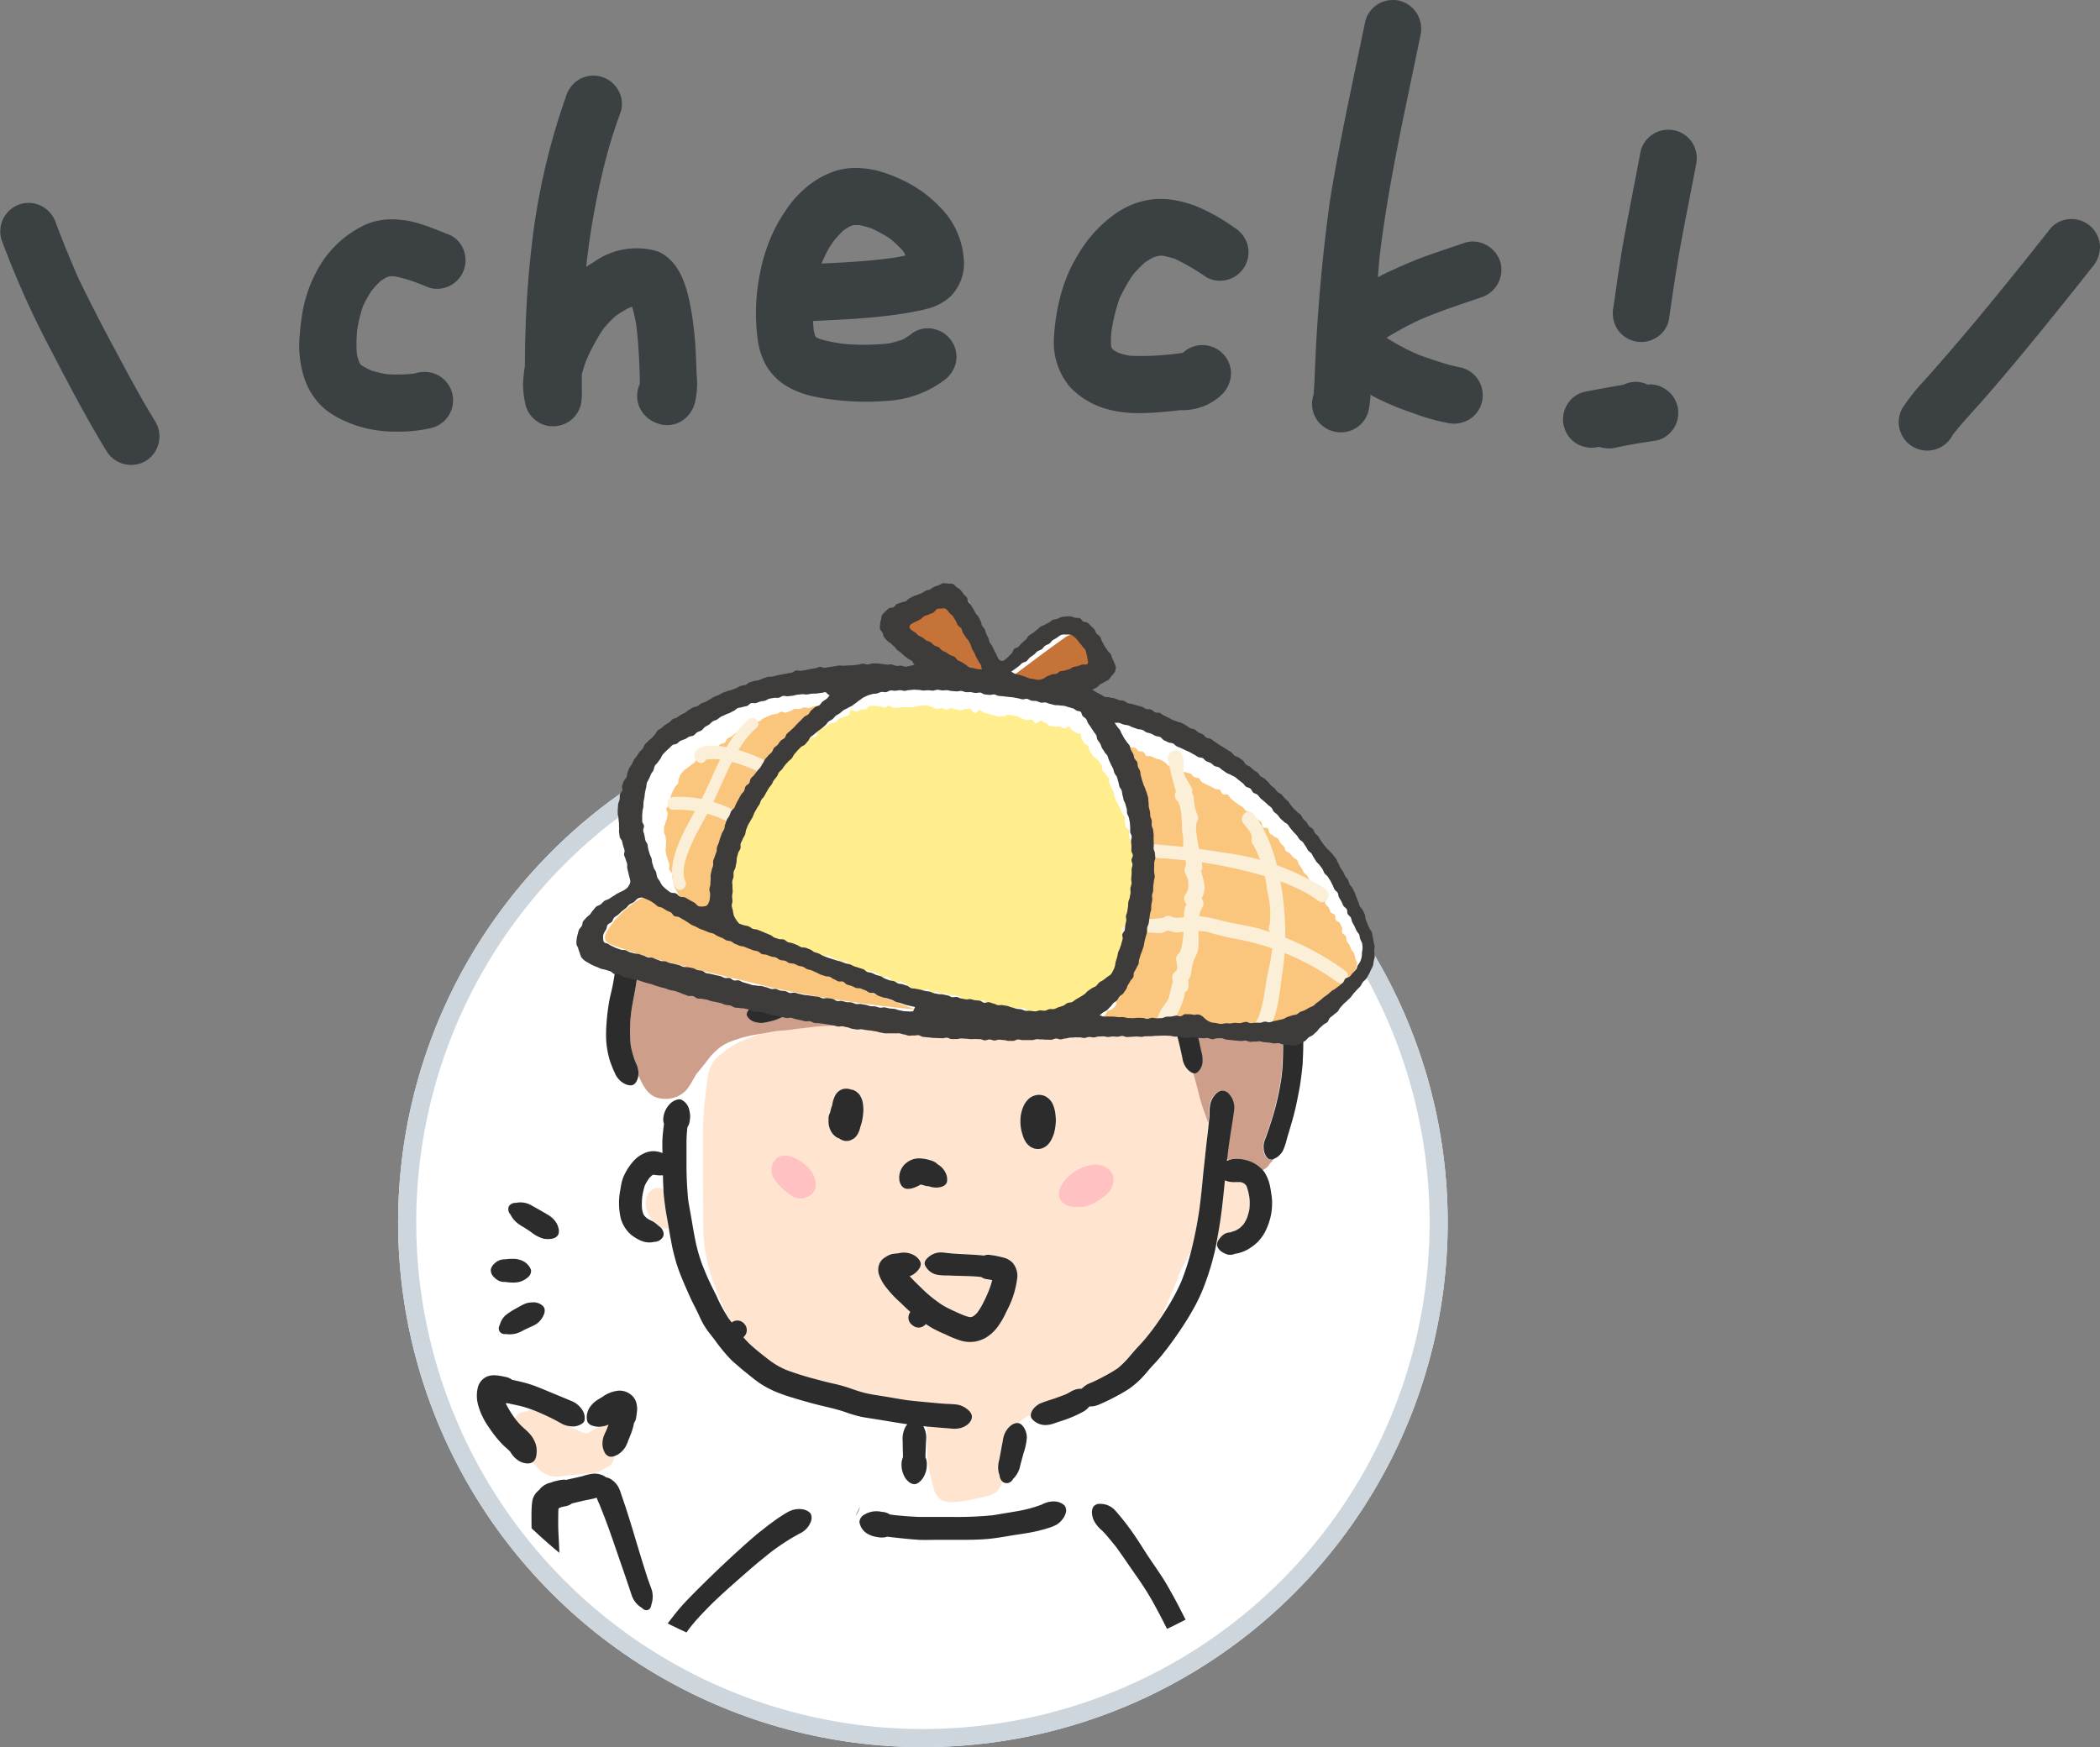
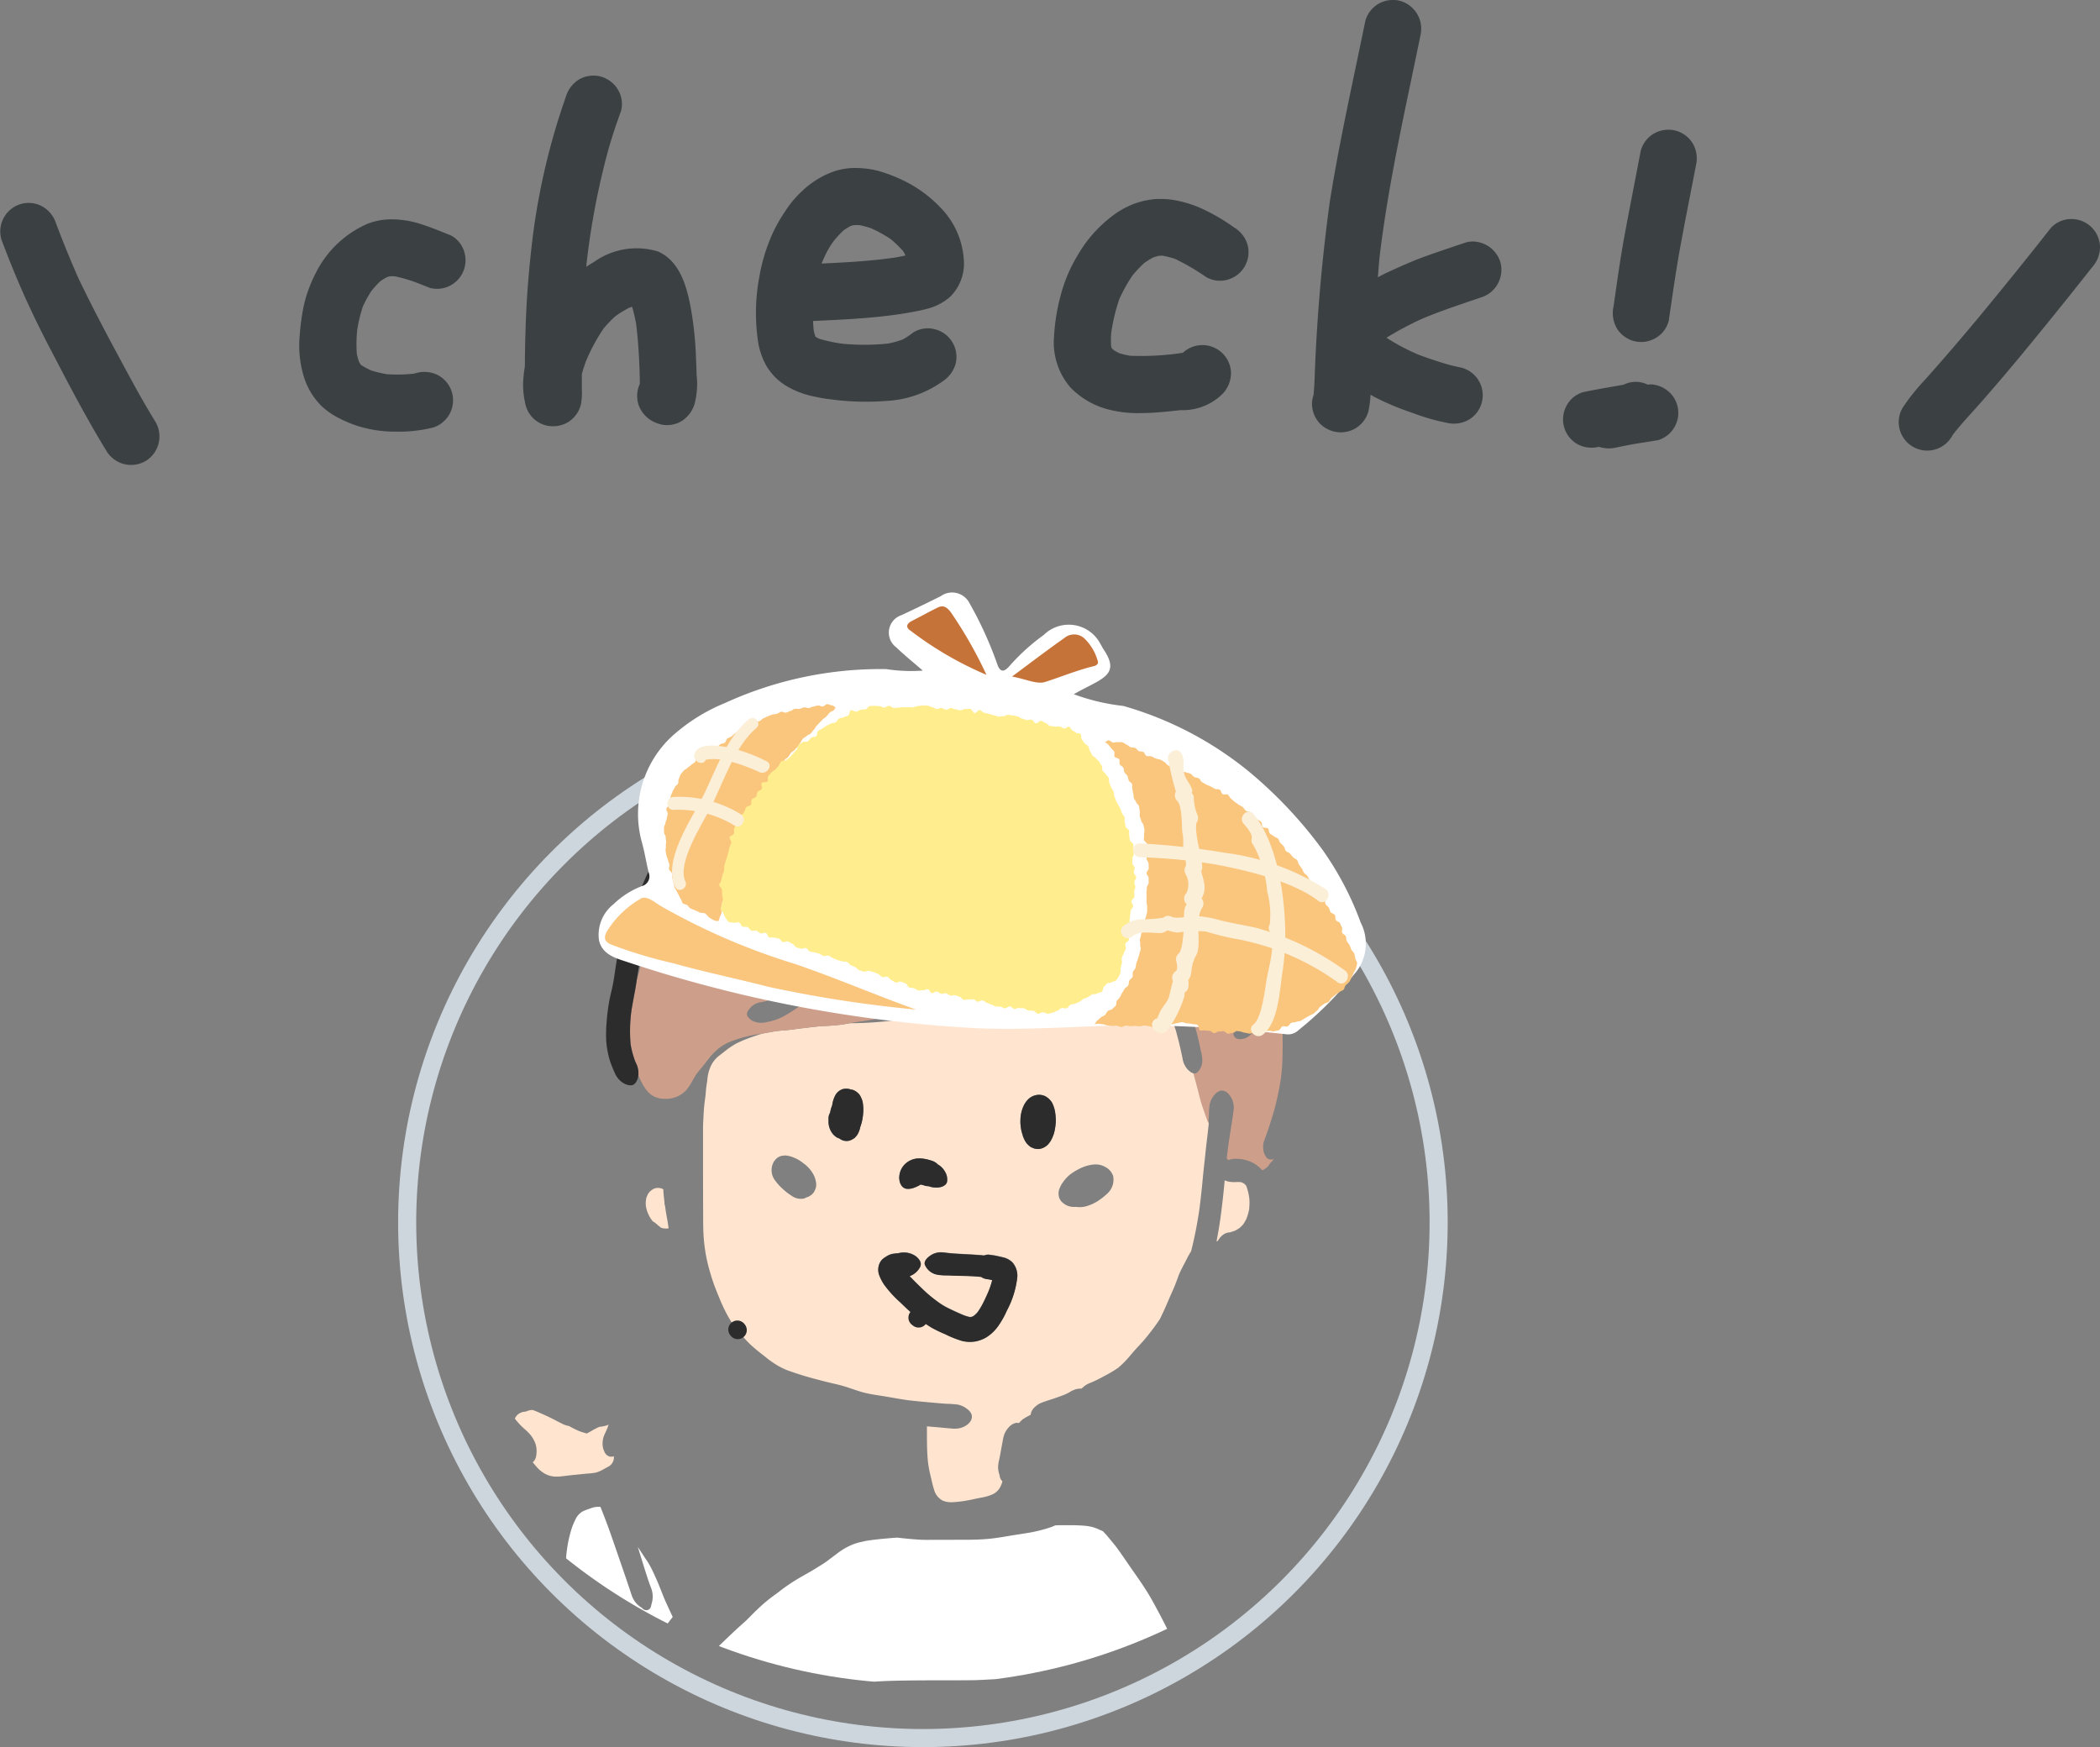
<svg xmlns="http://www.w3.org/2000/svg" width="116.046" height="96.556">
  <rect width="100%" height="100%" fill="#808080" stroke="none" />
  <defs>
    <clipPath id="a">
      <circle cx="31.5" cy="31.5" r="31.5" fill="#fff" stroke="#cdd6dd" />
    </clipPath>
  </defs>
  <g transform="translate(22 38.557)" fill="#fff" stroke="#cdd6dd">
-     <circle cx="29" cy="29" r="29" stroke="none" />
    <circle cx="29" cy="29" r="28.5" fill="none" />
  </g>
  <g clip-path="url(#a)" transform="translate(19.5 30.057)">
    <path d="M46.868 30.782zM26.862 26.584zM48.399 34.058a3.527 3.527 0 0 1-.084-.093l-.017.139a.919.919 0 0 1 .101-.046zM16.353 37.095a1.642 1.642 0 0 1-.151-.455 1.138 1.138 0 0 1-.011-.315 1.846 1.846 0 0 1 .032-.2q.037-.09.076-.179a.86.86 0 0 1 .282-.278.554.554 0 0 1 .282-.073.673.673 0 0 1 .129.013.494.494 0 0 1 .164.067 20.74 20.74 0 0 1-.028-.788.955.955 0 0 1-.123.01 2.342 2.342 0 0 1-.407-.041 1.036 1.036 0 0 0-.085.049 2.016 2.016 0 0 0-.153.157 3.248 3.248 0 0 0-.224.369 3.638 3.638 0 0 0-.151.646 3.562 3.562 0 0 0-.011.686 2.172 2.172 0 0 0 .062.248c.02.039.042.076.066.114a.8.8 0 0 0 .332.246c.046.022.093.043.138.068a1.462 1.462 0 0 1-.056-.075 1.683 1.683 0 0 1-.163-.269zM39.561 19.133c-.283.365-.589.711-.883 1.068s-.586.708-.885 1.058-.588.706-.9 1.043a16.523 16.523 0 0 1-1.464 1.452c-.517.437-1.057.843-1.607 1.236.25-.122.487-.244.715-.367.46-.249.919-.522 1.362-.786l.079-.047.068-.04c.206-.122.412-.244.62-.362.13-.073.258-.151.385-.228l.329-.2a6.324 6.324 0 0 1 .7-.346l.053-.022a3.67 3.67 0 0 1 .69-.24 6 6 0 0 1 .894-.108 9.94 9.94 0 0 1 .49-.016c.129 0 .245.005.353.016a4.05 4.05 0 0 1 .489.07 2.366 2.366 0 0 1 .449.156l.2.091c.068.031.115.055.173.081.108.048.224.105.352.174a3.461 3.461 0 0 1 .372.22 3.036 3.036 0 0 1 .4.319c.2.2.393.4.573.608a5.71 5.71 0 0 1 .533.712c.159.248.315.474.476.689.1.14.2.29.287.436.05.081.1.162.152.242s.1.152.151.227.115.173.172.261l-.107-.3c-.1-.285-.215-.565-.324-.846a68.745 68.745 0 0 0-.479-1.1c-.079-.176-.158-.353-.241-.528-.1-.213-.2-.433-.305-.641-.208-.393-.414-.786-.627-1.176-.055-.1-.107-.2-.164-.3-.073-.125-.145-.25-.223-.372a3.353 3.353 0 0 1-.219-.358 1.348 1.348 0 0 1-.1-.309c-.22-.269-.424-.512-.621-.74a9.037 9.037 0 0 0-1.156-1.127 6.2 6.2 0 0 0-.662-.444l-.1-.056a1.1 1.1 0 0 1-.183.55c-.086.113-.176.229-.267.35zM38.288 18.606c.185-.244.333-.518.531-.752.016-.019.034-.034.051-.052h-.048l-.013.005a2.636 2.636 0 0 0-.343.222 2.784 2.784 0 0 0-.38.368 8.122 8.122 0 0 0-.344.55l-.024.041-.188.308c-.063.102-.127.2-.188.308l-.038.066a8.31 8.31 0 0 1-.327.534c-.136.2-.291.416-.473.65l-.124.164-.133.175.019-.023a8.46 8.46 0 0 0-.193.263c.419-.5.822-1.007 1.223-1.518.329-.44.662-.873.992-1.309zM47.288 32.015a56.38 56.38 0 0 1-.129-.365l-.073-.206.073.206.129.365zM17.221 36.492l.027.093-.024-.18v.013c-.003.029-.003.05-.003.074zM46.066 39.542l-.092.178c-.1.182-.208.4-.309.617-.039.1-.076.2-.113.3s-.074.2-.113.3c-.064.162-.136.324-.206.481l-.089.2c-.046.11-.093.219-.141.329a14.8 14.8 0 0 1-.414.9q.225-.331.434-.671a11.465 11.465 0 0 0 .742-1.4 13.121 13.121 0 0 0 .547-1.678l-.007.008a3.659 3.659 0 0 0-.239.436zM27.445 26.492c.21 0 .445 0 .686-.015a21.12 21.12 0 0 0 1.531-.113q.114-.017.227-.036a1.316 1.316 0 0 1-.273-.137c-.023-.016-.045-.034-.067-.051l-.09.019c-.225.042-.466.085-.7.122a9.047 9.047 0 0 0-.228.039l-.163.029c-.155.027-.307.046-.435.062s-.274.042-.411.067l-.119.023-.084.016.084-.016zM27.218 26.534l-.133.022a11.599 11.599 0 0 1 0 .001l.133-.023zM23.459 26.92h-.022l-.176.029.175-.029zM24.23 26.846a8.125 8.125 0 0 1-.263.029l-.13.011.13-.011c.087-.008.176-.018.263-.029zM24.964 26.752l.4-.046c.265-.033.531-.056.79-.067.1 0 .2-.011.3-.018-.1.007-.2.013-.3.017-.259.012-.525.034-.79.067l-.4.047-.331.038-.042.006.041-.006zM14.233 47.855l-.007-.015.007.016zM9.217 48.046a.953.953 0 0 1 .188-.076l.151-.02a.475.475 0 0 0 .082-.025h-.01a.845.845 0 0 1 .31-.063 5.819 5.819 0 0 0-.708-.222c-.236-.056-.474-.1-.711-.153a.623.623 0 0 1-.071.014 5.69 5.69 0 0 0 .51.833.6.6 0 0 1 .259-.288z" fill="none" />
    <path d="M48.151 38.139a.713.713 0 0 1 .323-.089c.1-.035.2-.065.293-.1a2.454 2.454 0 0 0 .237-.147 1.984 1.984 0 0 0 .2-.2 2.66 2.66 0 0 0 .182-.323 3.318 3.318 0 0 0 .143-.507c.009-.1.014-.206.018-.309a2.285 2.285 0 0 0-.02-.362 3.294 3.294 0 0 0-.146-.587q-.017-.033-.037-.065a1.662 1.662 0 0 0-.071-.075c-.04-.026-.081-.05-.124-.072s-.081-.024-.123-.033h-.223a1.491 1.491 0 0 1-.469-.038 1.4 1.4 0 0 1-.158-.056 44.407 44.407 0 0 1-.239 2.122c-.048.332-.1.662-.164.991l-.046.258.063-.014a.676.676 0 0 1 .064-.1 1.022 1.022 0 0 1 .297-.294zM37.728 47.669a1.112 1.112 0 0 1 .232-.162c.278-.12.573-.2.859-.3.181-.064.362-.126.54-.2.083-.038.165-.078.244-.123a1.4 1.4 0 0 1 .362-.167 1.278 1.278 0 0 1 .282-.033h.025a.922.922 0 0 1 .069-.067 1.709 1.709 0 0 1 .2-.151 1.758 1.758 0 0 1 .237-.109l.071-.029c.231-.1.456-.216.677-.337a7.635 7.635 0 0 0 .74-.437 4.743 4.743 0 0 0 .471-.446c.186-.2.352-.414.536-.614.165-.18.333-.355.489-.541.128-.152.251-.308.372-.464q.238-.314.459-.641c.14-.281.278-.58.414-.9.048-.109.095-.218.141-.329l.089-.2c.07-.157.143-.319.206-.481.039-.1.076-.2.113-.3s.073-.2.113-.3c.1-.22.212-.435.309-.616l.092-.179a3.681 3.681 0 0 1 .24-.428l.008-.008a22.764 22.764 0 0 0 .468-2.39c.065-.522.124-1.045.172-1.57.05-.55.117-1.1.173-1.647.05-.491.119-.98.165-1.471v-.013a56.38 56.38 0 0 1-.129-.365l-.073-.206c-.024-.069-.056-.162-.086-.243a5.78 5.78 0 0 1-.107-.33l-.026-.089a9.504 9.504 0 0 1-.088-.337 46.809 46.809 0 0 0-.193-.736l-.12-.44a.484.484 0 0 1-.164-.071.953.953 0 0 1-.205-.181 1.213 1.213 0 0 1-.2-.346 1.229 1.229 0 0 1-.057-.233l-.049-.235c-.07-.315-.138-.628-.224-.939-.043-.157-.079-.32-.132-.474l-.091-.259-.172-.261-.151-.227c-.051-.076-.1-.161-.152-.242-.09-.146-.183-.3-.287-.436-.162-.215-.317-.44-.476-.689a5.683 5.683 0 0 0-.534-.712c-.18-.2-.373-.409-.573-.608a3.027 3.027 0 0 0-.4-.319 3.419 3.419 0 0 0-.372-.22 6.635 6.635 0 0 0-.352-.174l-.173-.081c-.066-.031-.131-.062-.2-.091a2.374 2.374 0 0 0-.449-.156 4.055 4.055 0 0 0-.489-.07 3.838 3.838 0 0 0-.354-.016 9.9 9.9 0 0 0-.49.016 6.007 6.007 0 0 0-.894.108 3.664 3.664 0 0 0-.69.24l-.053.022a6.339 6.339 0 0 0-.7.346c-.111.064-.22.13-.329.2-.127.077-.255.155-.385.228-.208.118-.414.24-.62.362l-.068.04-.079.047c-.444.264-.9.537-1.363.786-.228.123-.465.245-.715.367l-.2.141c-.28.2-.577.373-.87.551a5.857 5.857 0 0 1-1.321.619 2.5 2.5 0 0 1-.809.126c-.108 0-.215-.012-.322-.026l-.268-.036-.1-.018-.047-.019a8.26 8.26 0 0 1-.227.036 21.08 21.08 0 0 1-2.217.127l-.046.009-.084.016-.1.018c-.045.008-.089.016-.133.022q-.107.015-.216.027h-.006a9.707 9.707 0 0 1-.709.055 9.788 9.788 0 0 0-.79.067l-.4.046-.332.039-.041.006-.052.007-.309.042a7.885 7.885 0 0 1-.264.029l-.13.011h-.017c-.12.01-.24.02-.36.033h-.022l-.175.029-.221.041-.052.01-.176.033-.182.031-.052.016c-.224.071-.426.135-.629.21a6.792 6.792 0 0 0-.748.315 4.543 4.543 0 0 0-.7.478l-.017.012-.023.018-.1.077c-.07.054-.152.117-.23.186a1.663 1.663 0 0 0-.221.252 1.494 1.494 0 0 0-.178.342l-.02.049a2.176 2.176 0 0 0-.127.594l-.005.047-.017.109c-.017.113-.035.225-.047.339a7.066 7.066 0 0 0-.018.2c-.007.085-.014.171-.025.256-.03.217-.061.449-.078.679-.014.2-.023.393-.033.589l-.008.168c-.01.2-.009.41-.008.61v1.395c0 1 0 2 .007 2.993v.11c0 .482 0 .981.051 1.468a8.85 8.85 0 0 0 .323 1.651c.069.237.153.515.255.785.092.245.191.487.292.733a8.837 8.837 0 0 0 .379.809c.08.15.166.3.252.435l.09.118.268.343-.024-.03.024.03.064.083a5.989 5.989 0 0 0 .589.671c.211.2.435.386.663.566.134.1.266.208.4.313a5.182 5.182 0 0 0 .508.34 4.643 4.643 0 0 0 .478.234 16.905 16.905 0 0 0 1.669.519c.3.081.6.157.895.225a8.26 8.26 0 0 1 .836.226c.3.1.6.212.916.29.289.073.583.116.877.162.5.078 1 .175 1.5.247.566.067 1.133.114 1.7.165.158.014.315.028.472.035a5.6 5.6 0 0 1 .585.042 1.227 1.227 0 0 1 .575.285.582.582 0 0 1 .211.315c.053.375-.381.656-.7.71a1.364 1.364 0 0 1-.383.018l-.218-.019c-.149-.012-.3-.026-.446-.041-.244-.025-.49-.04-.735-.063v.488c0 .433.005.879.042 1.318a5.8 5.8 0 0 0 .143.867l.04.171c.051.217.1.442.17.658a.966.966 0 0 0 .454.59 1.126 1.126 0 0 0 .509.1c.052 0 .1 0 .156-.006a7 7 0 0 0 .893-.125l.179-.038c.092-.02.184-.041.277-.058l.058-.011a3.911 3.911 0 0 0 .419-.093 2.268 2.268 0 0 0 .311-.118.9.9 0 0 0 .363-.328 1.327 1.327 0 0 0 .157-.378.511.511 0 0 1-.156-.338 1.375 1.375 0 0 1-.081-.375 1.581 1.581 0 0 1 .055-.468c.044-.2.08-.411.117-.616q.041-.225.084-.449a2 2 0 0 1 .068-.3 1.2 1.2 0 0 1 .313-.491.729.729 0 0 1 .357-.194.469.469 0 0 1 .065 0 .317.317 0 0 1 .088.013 2.234 2.234 0 0 1 .2-.2 3.776 3.776 0 0 1 .45-.257.657.657 0 0 1 .168-.366.688.688 0 0 1 .106-.1zM25.58 35.603a4.67 4.67 0 0 1-.083.193.685.685 0 0 1-.228.23.6.6 0 0 1-.171.083.65.65 0 0 1-.063.022.529.529 0 0 1-.13.056.887.887 0 0 1-.683-.174 2.925 2.925 0 0 1-.314-.227 4.697 4.697 0 0 1-.266-.241 2.59 2.59 0 0 1-.272-.312 1.017 1.017 0 0 1-.2-.372 1 1 0 0 1 0-.5 1.667 1.667 0 0 1 .086-.209 1.531 1.531 0 0 1 .133-.163.656.656 0 0 1 .28-.162l.2-.027a1.378 1.378 0 0 1 .451.1 2.56 2.56 0 0 1 .263.119 2.265 2.265 0 0 1 .305.206 1.914 1.914 0 0 1 .279.24 1.827 1.827 0 0 1 .262.349 1.362 1.362 0 0 1 .174.546.8.8 0 0 1-.023.243zm2.576-3.8a2.372 2.372 0 0 1-.115.42 1.326 1.326 0 0 1-.12.354.618.618 0 0 1-.12.173.419.419 0 0 1-.148.131.819.819 0 0 1-.206.1.671.671 0 0 1-.333 0 .659.659 0 0 1-.221-.111l-.155-.065a1.25 1.25 0 0 1-.2-.17 1.105 1.105 0 0 1-.256-.725v-.177a.626.626 0 0 1 .087-.291 2.112 2.112 0 0 1 .118-.415 1.613 1.613 0 0 1 .154-.515.719.719 0 0 1 .44-.381.914.914 0 0 1 .188-.021.652.652 0 0 1 .243.045l.095.016a.693.693 0 0 1 .28.16.605.605 0 0 1 .169.213 1.237 1.237 0 0 1 .112.3 2.747 2.747 0 0 1 .039.367 2.9 2.9 0 0 1-.053.593zm12.813 2.494h.063a1.045 1.045 0 0 1 .545.14.87.87 0 0 1 .435.5 1.034 1.034 0 0 1-.307.956 3.286 3.286 0 0 1-.4.33 2.38 2.38 0 0 1-.146.1 2.429 2.429 0 0 1-.552.26 1.35 1.35 0 0 1-.623.063h-.073a.977.977 0 0 1-.51-.109 1.457 1.457 0 0 1-.211-.154.677.677 0 0 1-.171-.283.783.783 0 0 1 0-.385 1.766 1.766 0 0 1 .1-.244 1.325 1.325 0 0 1 .089-.147 2.169 2.169 0 0 1 .378-.432 2.777 2.777 0 0 1 .5-.322 2.215 2.215 0 0 1 .881-.272zm-3.171-10.44a.83.83 0 0 1 .3-.279 1.814 1.814 0 0 1 .254-.1c.093-.015.186-.026.28-.034a2.317 2.317 0 0 1 .274.043 2.1 2.1 0 0 1 .563.259 3.114 3.114 0 0 1 .5.424 2.243 2.243 0 0 1 .254.3.942.942 0 0 1 .082.146.634.634 0 0 1 .167.5.551.551 0 0 1-.2.428.533.533 0 0 1-.326.064.641.641 0 0 1-.459-.177l-.048-.058a5.226 5.226 0 0 1-.55-.5 2.031 2.031 0 0 0-.184-.106 1.19 1.19 0 0 0-.14-.034l-.1-.017a1.946 1.946 0 0 1-.285-.1 1.164 1.164 0 0 1-.239-.155.623.623 0 0 1-.211-.293.375.375 0 0 1 .066-.306zm-7.6 11.151a1.146 1.146 0 0 1 .053-.3 1.075 1.075 0 0 1 .224-.385 1.136 1.136 0 0 1 .78-.358h.067a2.078 2.078 0 0 1 .5.077c.06.015.118.033.177.053a.79.79 0 0 1 .333.206 1.013 1.013 0 0 1 .394.4.808.808 0 0 1 .108.577c-.069.226-.361.3-.569.3a1.231 1.231 0 0 1-.344-.042 1.061 1.061 0 0 1-.1-.034.726.726 0 0 1-.2-.026c-.047-.015-.095-.031-.143-.043l-.1-.023c-.03.02-.061.039-.092.057a2.3 2.3 0 0 1-.263.117.957.957 0 0 1-.341.067.41.41 0 0 1-.376-.206.586.586 0 0 1-.077-.184.972.972 0 0 1-.035-.251zm5.937 7.373a4.675 4.675 0 0 1-.388.715 2.452 2.452 0 0 1-.342.431 2.3 2.3 0 0 1-.433.338 1.967 1.967 0 0 1-.538.2 1.786 1.786 0 0 1-.788-.029 5.555 5.555 0 0 1-.865-.342h.008a7.732 7.732 0 0 1-.782-.371 6 6 0 0 1-.742-.52l-.064-.05.064.05.077.059c-.21-.162-.418-.323-.616-.5-.163-.144-.316-.3-.472-.449a6.231 6.231 0 0 1-.9-.988 2.549 2.549 0 0 1-.251-.479.873.873 0 0 1-.035-.584.76.76 0 0 1 .21-.345 1.315 1.315 0 0 1 .187-.131 1.058 1.058 0 0 1 .318-.147 2.693 2.693 0 0 1 .357-.043 1.2 1.2 0 0 1 .356-.041 1.149 1.149 0 0 1 .538.158.851.851 0 0 1 .294.289.415.415 0 0 1 .057.19.439.439 0 0 1-.057.2 1.073 1.073 0 0 1-.56.471l.14.144c.133.136.269.27.4.4s.295.29.451.425c.122.106.248.208.376.308s.232.173.352.255a3.637 3.637 0 0 0 .437.249c.26.128.524.246.79.361a2.389 2.389 0 0 0 .364.116h.072c.031-.008.061-.016.092-.026s.068-.039.1-.061a1.807 1.807 0 0 0 .171-.167 3.756 3.756 0 0 0 .288-.468c.107-.209.2-.423.3-.638a4.557 4.557 0 0 0 .229-.681l-.07-.014a4.386 4.386 0 0 0-.229-.041.668.668 0 0 1-.309-.12c-.5-.056-1.013-.055-1.52-.07-.129 0-.258-.009-.387-.014a2.862 2.862 0 0 1-.5-.037.924.924 0 0 1-.708-.556c-.06-.2.137-.379.278-.483a1.032 1.032 0 0 1 .585-.2h.012c.146 0 .293.026.437.041s.284.025.427.034c.512.035 1.024.048 1.534.1a.675.675 0 0 1 .248-.047l.181.025c.073.01.145.02.217.035.131.027.261.055.391.088a1.071 1.071 0 0 1 .524.269 1.109 1.109 0 0 1 .275.8 5.115 5.115 0 0 1-.585 1.893zm1.285-9.076a.957.957 0 0 1-.324-.4 1.236 1.236 0 0 1-.1-.273 2.436 2.436 0 0 1-.108-.815 1.924 1.924 0 0 1 .207-.826 1.312 1.312 0 0 1 .25-.326.891.891 0 0 1 .394-.2.79.79 0 0 1 .18-.021.694.694 0 0 1 .17.021.648.648 0 0 1 .228.092.971.971 0 0 1 .322.331 1.719 1.719 0 0 1 .155.455 3.239 3.239 0 0 1 .051.507 2.619 2.619 0 0 1-.036.4 2.814 2.814 0 0 1-.063.31 1.694 1.694 0 0 1-.073.2 1.5 1.5 0 0 1-.138.273 4.234 4.234 0 0 1-.132.168 1 1 0 0 1-.211.153.734.734 0 0 1-.339.088 4.034 4.034 0 0 1-.2-.026l-.136-.057a.26.26 0 0 1-.101-.052zM17.273 36.755l-.024-.171c-.01-.031-.02-.061-.027-.093s0-.049 0-.074v-.013a10.017 10.017 0 0 1-.066-.673v-.056a.489.489 0 0 0-.165-.067.66.66 0 0 0-.129-.013.555.555 0 0 0-.282.073.864.864 0 0 0-.282.278l-.076.179a1.854 1.854 0 0 0-.032.2 1.136 1.136 0 0 0 .01.315 1.65 1.65 0 0 0 .151.455 1.7 1.7 0 0 0 .163.27c.018.026.037.05.056.075l.024.012a1.516 1.516 0 0 1 .164.118l.031.024.013.01-.012-.009a1.223 1.223 0 0 1 .1.093l.037.023a.557.557 0 0 1 .095.082 1 1 0 0 0 .276.048.569.569 0 0 0 .151-.018c0-.016-.006-.031-.008-.047-.045-.341-.118-.679-.168-1.021zM11.256 48.471c-.337-.183-.689-.34-1.04-.494q-.14-.058-.282-.111a.844.844 0 0 0-.31.063h.01a.507.507 0 0 1-.082.025l-.151.02a.94.94 0 0 0-.188.076.6.6 0 0 0-.261.293l.046.064a4.354 4.354 0 0 0 .319.354c.122.121.263.229.379.355a1.632 1.632 0 0 1 .409.664 1.411 1.411 0 0 1 .024.629.562.562 0 0 1-.148.309.44.44 0 0 1-.047.033c.076.093.153.185.232.274a1.7 1.7 0 0 0 .465.376 1.312 1.312 0 0 0 .6.15 2.272 2.272 0 0 0 .316-.02c.161-.017.322-.036.483-.058l-.094.013c.23-.029.462-.046.693-.071.119-.013.238-.025.358-.036a2.885 2.885 0 0 0 .43-.05 1.523 1.523 0 0 0 .38-.156l.221-.121c.032-.018.064-.037.1-.054a.57.57 0 0 0 .306-.5.469.469 0 0 0-.006-.069.5.5 0 0 1-.248.008.457.457 0 0 1-.272-.268 1 1 0 0 1-.1-.479 1.427 1.427 0 0 1 .048-.313 2.791 2.791 0 0 1 .117-.277l.08-.18q.048-.122.089-.245a1 1 0 0 1-.2.073 1.571 1.571 0 0 1-.3.048 3.691 3.691 0 0 0-.382.191 4.778 4.778 0 0 1-.329.18c-.056-.015-.112-.034-.169-.05a2.938 2.938 0 0 1-.286-.1 6.238 6.238 0 0 1-.464-.229l-.059-.035a1.2 1.2 0 0 1-.382-.128z" fill="#ffe5d0" />
-     <path d="M39.594 34.896a2.157 2.157 0 0 0-.378.432 1.354 1.354 0 0 0-.089.147 1.768 1.768 0 0 0-.1.244.781.781 0 0 0 0 .385.673.673 0 0 0 .17.283 1.494 1.494 0 0 0 .211.154.979.979 0 0 0 .511.109l.073-.005a1.352 1.352 0 0 0 .623-.063 2.432 2.432 0 0 0 .552-.26c.05-.031.1-.066.146-.1a3.3 3.3 0 0 0 .4-.33 1.034 1.034 0 0 0 .307-.956.87.87 0 0 0-.435-.5 1.045 1.045 0 0 0-.545-.14h-.063a2.214 2.214 0 0 0-.878.275 2.762 2.762 0 0 0-.505.325zM25.162 34.46a1.924 1.924 0 0 0-.279-.24 2.273 2.273 0 0 0-.305-.206 2.555 2.555 0 0 0-.263-.119 1.375 1.375 0 0 0-.451-.1l-.2.027a.656.656 0 0 0-.28.162 1.557 1.557 0 0 0-.133.163 1.679 1.679 0 0 0-.086.209 1 1 0 0 0 0 .5 1.017 1.017 0 0 0 .2.372 2.594 2.594 0 0 0 .272.312c.086.084.173.164.266.241a2.925 2.925 0 0 0 .314.226.887.887 0 0 0 .683.174.52.52 0 0 0 .13-.056.65.65 0 0 0 .063-.022.6.6 0 0 0 .171-.082.686.686 0 0 0 .228-.23 4.67 4.67 0 0 0 .083-.193.8.8 0 0 0 .02-.247 1.361 1.361 0 0 0-.174-.546 1.834 1.834 0 0 0-.259-.345z" fill="#ffc1c1" />
    <path d="M15.397 25.763a8.306 8.306 0 0 0-.049 1.9 4.9 4.9 0 0 0 .255.939l.046.1a1.238 1.238 0 0 1 .129.482 1.124 1.124 0 0 1-.005.188c.079.179.164.355.258.523a2.23 2.23 0 0 0 .266.381 1.21 1.21 0 0 0 .316.248 1.285 1.285 0 0 0 .535.143q.069.006.138.006a1.559 1.559 0 0 0 .561-.1 1.385 1.385 0 0 0 .313-.161 2.444 2.444 0 0 0 .22-.174 1.136 1.136 0 0 0 .127-.155l.029-.04a3.42 3.42 0 0 0 .246-.4c.063-.113.129-.23.2-.338l.2-.248c.1-.119.2-.239.293-.361l.008-.01.008-.012.016-.021.048-.062-.016.017.032-.037.053-.068a3.509 3.509 0 0 1 .333-.385c.118-.112.217-.2.311-.276a3.008 3.008 0 0 1 .5-.293 7.136 7.136 0 0 1 1.247-.38c.161-.033.325-.059.484-.084.1-.016.2-.032.3-.05l.176-.032.052-.01.221-.04.176-.029h.022c.12-.013.24-.024.36-.033h.017l.13-.011c.088-.007.176-.018.264-.029l.309-.042.052-.007.042-.006.331-.038.4-.047c.265-.033.53-.055.79-.067.1 0 .2-.011.3-.018.141-.01.277-.022.409-.037h.005a4.939 4.939 0 0 0 .35-.05l.1-.018.084-.016.119-.023c.136-.025.274-.047.411-.067s.279-.036.435-.062l.163-.029c.076-.014.151-.028.228-.039.239-.037.48-.08.7-.122l.09-.019a.859.859 0 0 1-.2-.215.732.732 0 0 1-.12-.274.354.354 0 0 1 .066-.326.586.586 0 0 1 .15-.11 1.082 1.082 0 0 1 .462-.115 2.949 2.949 0 0 1 .6.074 2.518 2.518 0 0 0 .373.008 3.627 3.627 0 0 0 .677-.2 12.12 12.12 0 0 0 1.349-.781c.354-.227.692-.48 1.031-.729.3-.232.6-.466.88-.726.313-.293.619-.591.9-.913.119-.134.235-.27.351-.407.063-.088.128-.176.193-.262l-.019.023.133-.175.124-.164c.182-.234.337-.446.473-.65.116-.173.223-.357.327-.534l.038-.066.188-.308c.063-.102.127-.2.188-.308l.024-.04c.108-.184.22-.373.344-.55a2.774 2.774 0 0 1 .38-.368 2.605 2.605 0 0 1 .343-.222l.013-.005h.048a1.26 1.26 0 0 1 .42-.265.645.645 0 0 1 .252-.049.919.919 0 0 1 .144.012c.152.024.238.2.283.33a.947.947 0 0 1 .048.361v.033l.1.056a6.187 6.187 0 0 1 .662.444 9.057 9.057 0 0 1 1.156 1.127c.2.228.4.471.62.74a.943.943 0 0 1-.015-.284.6.6 0 0 1 .144-.386.437.437 0 0 1 .3-.1 1 1 0 0 1 .207.024 1.125 1.125 0 0 1 .669.47 9.438 9.438 0 0 1 .612 1.116c.209.422.414.846.6 1.28q.631 1.493 1.179 3.017a15.172 15.172 0 0 1 .528 1.824c.036.16.072.32.1.48a1.8 1.8 0 0 1 .078.581.855.855 0 0 1-.27.59.266.266 0 0 1-.163.072.283.283 0 0 1-.059-.006l.12.44c.066.245.131.49.193.736.03.12.059.23.089.337l.025.089c.033.113.068.221.107.33.03.081.057.162.086.243l.073.206.129.365v.013c0-.039.008-.077.011-.116.011-.131.026-.263.03-.4a3.207 3.207 0 0 1 .042-.548 1.186 1.186 0 0 1 .266-.518.638.638 0 0 1 .346-.227.4.4 0 0 1 .06 0 .473.473 0 0 1 .349.166 1.077 1.077 0 0 1 .272.495 1.1 1.1 0 0 1 .036.318l-.017.147c-.023.171-.045.341-.072.511-.072.462-.147.923-.213 1.385l-.09.724.084.093a1.163 1.163 0 0 1 .426-.074 1.912 1.912 0 0 1 .207.012 1.965 1.965 0 0 1 .67.183 1.632 1.632 0 0 1 .294.178 1.9 1.9 0 0 1 .285.265l.064-.031a1.123 1.123 0 0 0 .228-.164.611.611 0 0 0 .119-.169c.039-.037.076-.076.111-.117a1.317 1.317 0 0 0 .12-.164.317.317 0 0 1-.393-.042.884.884 0 0 1-.2-.538.968.968 0 0 1 .038-.364c.024-.069.051-.137.076-.206.053-.15.107-.3.158-.45.115-.336.218-.675.32-1.016a15.012 15.012 0 0 0 .391-1.847c.028-.263.062-.527.072-.79.012-.329.023-.656.021-.985 0-.641-.018-1.282-.033-1.924a33.01 33.01 0 0 0-.257-3.448c-.092-.573-.181-1.143-.311-1.708-.032-.139-.064-.278-.1-.416l-.013-.028a9.721 9.721 0 0 0-.608-1.083 12.287 12.287 0 0 1-.214-.344 10.08 10.08 0 0 0-.968-1.353 14.1 14.1 0 0 0-1.033-1.128 18.25 18.25 0 0 0-.609-.557l-.271-.23c-.11-.093-.221-.187-.33-.282a11.909 11.909 0 0 0-1.346-.966 49.751 49.751 0 0 0-.643-.412 13.127 13.127 0 0 0-.4-.236c-.118-.068-.236-.136-.351-.207-.227-.139-.465-.29-.707-.446-.095-.061-.188-.124-.281-.187-.131-.088-.262-.177-.4-.26a13.326 13.326 0 0 0-.692-.4c-.086-.047-.172-.1-.258-.144-.161-.091-.326-.185-.495-.267-.192-.094-.4-.173-.591-.251-.088-.034-.176-.069-.262-.1-.267-.11-.547-.206-.809-.294-.482-.16-1-.3-1.548-.43a18.383 18.383 0 0 0-3.294-.541 15.283 15.283 0 0 0-.669-.014c-.35 0-.706.009-1.04.019a12.056 12.056 0 0 0-1.739.162c-.526.092-1.05.22-1.557.343a10.458 10.458 0 0 0-1.59.533l.047-.018c-.473.2-.975.411-1.464.667l-.278.144c-.371.191-.754.389-1.119.6-.47.278-.924.58-1.385.892a34.54 34.54 0 0 0-.816.573l-.413.295a33.44 33.44 0 0 0-1.3.983l.018-.011-.012.007.013-.008.024-.016.024-.019c-.424.324-.738.587-1.023.85-.119.11-.242.23-.4.389-.059.06-.12.119-.18.177-.077.075-.154.15-.228.226l-.412.431a56.14 56.14 0 0 1-.412.43c-.121.125-.248.262-.389.42-.11.123-.211.258-.309.388l-.089.118a7.178 7.178 0 0 0-1.452 2.847c-.049.173-.1.346-.154.518-.085.282-.174.574-.248.865-.028.11-.053.221-.079.332-.034.149-.07.3-.111.453l-.046.167-.082.3-.025.165c-.076.485-.182.97-.263 1.459zm34.779-1.248a.841.841 0 0 1 .145.207.923.923 0 0 1 .1.389 1.351 1.351 0 0 1-.04.366 4.533 4.533 0 0 1-.482 1.267 1.3 1.3 0 0 1-.432.5.826.826 0 0 1-.447.131.515.515 0 0 1-.227-.057.315.315 0 0 1-.127-.183.877.877 0 0 1-.023-.357l-.006.045a1.146 1.146 0 0 1 .06-.3 1.478 1.478 0 0 1 .1-.2c.072-.13.143-.258.206-.392a3.5 3.5 0 0 0 .152-.577c.017-.094.026-.192.051-.285a1.117 1.117 0 0 1 .151-.344 1.244 1.244 0 0 1 .173-.217.633.633 0 0 1 .245-.15.276.276 0 0 1 .071-.009.514.514 0 0 1 .335.166zm-2.32.65a1.329 1.329 0 0 1 .134-.308c.039-.059.077-.119.111-.181.064-.114.122-.229.175-.347a4.306 4.306 0 0 0 .167-.475c.041-.147.091-.294.123-.443s.074-.3.1-.456l.04-.288.025-.378c0-.044 0-.089.007-.134a1.094 1.094 0 0 1 .046-.327 1.3 1.3 0 0 1 .225-.406.582.582 0 0 1 .322-.216.388.388 0 0 1 .057 0 .425.425 0 0 1 .3.14 1.053 1.053 0 0 1 .235.375 1.373 1.373 0 0 1 .035.684c-.029.257-.066.509-.114.763a4.546 4.546 0 0 1-.138.562 7.133 7.133 0 0 1-.739 1.7.931.931 0 0 1-.821.457.307.307 0 0 1-.247-.124.576.576 0 0 1-.07-.258v.011a.836.836 0 0 1 .032-.351zm-25.929.512a1.006 1.006 0 0 1 .557-.337 4.306 4.306 0 0 0 .649-.156 4.915 4.915 0 0 0 .647-.382c.185-.129.366-.263.547-.4a6.583 6.583 0 0 0 .893-.859l.388-.462c.271-.363.543-.726.8-1.1l.243-.362a1.631 1.631 0 0 1 .261-.34 1.1 1.1 0 0 1 .507-.281 1.386 1.386 0 0 1 .209-.022.376.376 0 0 1 .2.048.488.488 0 0 1 .19.313 1.075 1.075 0 0 1 0 .43.65.65 0 0 1-.03.138 1.142 1.142 0 0 1-.139.285l-.2.284c-.1.133-.194.263-.295.392-.225.29-.451.576-.686.859-.2.241-.411.476-.631.7a8.237 8.237 0 0 1-1.057.914l-.407.289a8.04 8.04 0 0 1-.8.5 3.076 3.076 0 0 1-.867.294 1.17 1.17 0 0 1-.669 0 .694.694 0 0 1-.449-.358c-.055-.134.065-.289.144-.387z" fill="#cd9f8b" />
    <path d="M27.138 55.542a4.015 4.015 0 0 0-.386.266l-.1.075-.184.137c-.1.076-.2.152-.3.225-.14.1-.29.193-.435.282l-.119.074c-.225.14-.46.275-.686.4l-.281.162a10.194 10.194 0 0 0-1.1.75l-.224.167a8.353 8.353 0 0 0-.973.812l-.012.011c-.124.116-.245.239-.363.358l-.207.208c-.094.093-.2.182-.293.267-.075.066-.15.132-.223.2-.326.3-.67.632-1.052 1-.1.095-.2.188-.3.28s-.184.17-.274.257a1.459 1.459 0 0 0-.191.226.717.717 0 0 0-.095.337.708.708 0 0 0 .02.241 1.1 1.1 0 0 0 .245.452 1.545 1.545 0 0 0 .4.3 2.53 2.53 0 0 0 .907.293 3.361 3.361 0 0 0 .47.037h.053l.325-.01h.128c.2-.006.405-.025.6-.043l.209-.019c.288-.024.582-.034.866-.043h.026c.215-.007.431-.01.647-.013h.249c.24 0 .484-.02.719-.035l.148-.009c.414-.026.835-.068 1.241-.109l.493-.049a71.11 71.11 0 0 1 1.82-.153c.575-.038 1.136-.049 1.758-.058s1.264-.01 1.88-.01c.534 0 1.069 0 1.6-.006.334 0 .673-.021 1-.039.235-.012.47-.025.705-.032.558-.018 1.122-.055 1.675-.111s1.12-.092 1.682-.107c.151 0 .3-.008.454-.008.12 0 .227 0 .328.008l.263.013c.174.009.349.018.523.025.118 0 .236.008.354.01.149 0 .3.007.447.014.172.008.343.021.515.033l.283.019c.519.034 1.065.053 1.672.058h1.678a1 1 0 0 0 .534-.157.859.859 0 0 0 .168-.138.417.417 0 0 0 .135-.277v-.025a.738.738 0 0 1-.434-.112.992.992 0 0 1-.367-.332.666.666 0 0 1-.088-.319c-.029-.064-.057-.129-.089-.191-.069-.134-.14-.266-.208-.4-.13-.255-.247-.517-.376-.773a39.204 39.204 0 0 0-.837-1.584c-.3-.541-.656-1.052-1.012-1.56-.326-.464-.637-.937-.974-1.393-.124-.156-.25-.309-.377-.461a6.557 6.557 0 0 0-.351-.395 5.28 5.28 0 0 0-.183-.08l-.023-.01a2.688 2.688 0 0 0-.345-.134 2.843 2.843 0 0 0-.554-.085 9.612 9.612 0 0 0-.755-.024h-.242c-.211 0-.38 0-.536.012a2.63 2.63 0 0 1-.306.121 8.144 8.144 0 0 1-1.241.3c-.329.054-.66.1-.989.157-.382.065-.763.129-1.149.165-.642.06-1.291.05-1.934.052h-.919c-.306 0-.642.012-.961-.007-.416-.026-.83-.068-1.244-.114-.163.011-.325.025-.484.039l-.168.015c-.351.031-.663.067-.954.11-.1.014-.2.037-.291.059l-.093.021a2.732 2.732 0 0 0-.358.1 3.621 3.621 0 0 0-.58.277zM17.721 61.212a1.384 1.384 0 0 1-.367.261.763.763 0 0 1-.217.123.317.317 0 0 1-.389-.22.632.632 0 0 1-.017-.216 1.223 1.223 0 0 1 .224-.879c.138-.2.275-.392.419-.583q.148-.2.3-.389l-.127-.275c-.109-.235-.222-.478-.327-.719-.06-.144-.117-.289-.175-.433a15.362 15.362 0 0 0-.51-1.179c-.053-.106-.109-.21-.167-.314s-.11-.178-.169-.263l-.078-.115-.261-.4-.112-.173q.214.708.437 1.412c.088.276.179.553.283.825a1.324 1.324 0 0 1 .028.939.609.609 0 0 1-.055.191.26.26 0 0 1-.355.093.473.473 0 0 1-.117-.095 1.273 1.273 0 0 1-.566-.706c-.08-.244-.162-.487-.244-.73-.153-.456-.313-.91-.469-1.365-.172-.5-.344-1-.521-1.5-.154-.431-.32-.858-.49-1.283h-.1a1.148 1.148 0 0 0-.4.069l-.142.05a2.943 2.943 0 0 0-.318.123 1.015 1.015 0 0 0-.437.493 3.571 3.571 0 0 0-.2.49 7.054 7.054 0 0 0-.309 1.785c-.019.3-.032.6-.038.876a7.964 7.964 0 0 0 .038.876c.042.5.118 1 .191 1.485l.036.241c.036.3.058.6.08.89.017.235.035.478.06.717a6.555 6.555 0 0 0 .152.913 3.148 3.148 0 0 0 .106.34 1.754 1.754 0 0 0 .16.33 1.416 1.416 0 0 0 .378.393 1.818 1.818 0 0 0 .424.215 1.677 1.677 0 0 0 .423.083l.1.011a2.619 2.619 0 0 0 .329.019c.139 0 .281-.008.418-.016h.083c.283-.016.566-.026.849-.037.2-.008.406-.026.6-.044l.267-.023c.164-.013.33-.035.491-.056.117-.015.235-.031.352-.043.208-.022.419-.054.622-.086l.255-.039.051-.006a.957.957 0 0 0 .424-.111.812.812 0 0 0 .276-.272.744.744 0 0 0 .093-.381 1.116 1.116 0 0 0-.147-.5l-.006-.014c-.027-.057-.052-.115-.077-.173l-.045-.1-.4-.9-.085-.194-.041-.1c-.05.075-.1.149-.149.226a2.429 2.429 0 0 1-.322.463z" fill="#fff" />
    <path d="M30.301 35.442a.411.411 0 0 0 .375.206.956.956 0 0 0 .341-.067 2.3 2.3 0 0 0 .263-.117c.032-.017.062-.037.092-.057l.1.023c.049.012.1.028.143.043a.732.732 0 0 0 .2.026c.034.013.068.024.1.034a1.223 1.223 0 0 0 .344.042c.207 0 .5-.077.569-.3a.809.809 0 0 0-.109-.577 1.013 1.013 0 0 0-.394-.4.79.79 0 0 0-.334-.206 2.584 2.584 0 0 0-.177-.053 2.087 2.087 0 0 0-.5-.077h-.067a1.136 1.136 0 0 0-.781.358 1.079 1.079 0 0 0-.224.385 1.161 1.161 0 0 0-.053.3.97.97 0 0 0 .029.248.582.582 0 0 0 .083.189z" fill="#2c2c2c" />
    <path d="M31.262 42.813l-.064-.05" fill="none" stroke="#2c2c2c" stroke-linecap="round" stroke-linejoin="round" />
    <path d="M35.915 39.434a10.07 10.07 0 0 0-.391-.088c-.072-.015-.145-.025-.217-.035l-.181-.024a.678.678 0 0 0-.247.047c-.51-.054-1.023-.066-1.535-.1-.143-.009-.285-.019-.427-.035s-.291-.039-.437-.041h-.012a1.032 1.032 0 0 0-.585.2c-.14.1-.337.282-.277.483a.924.924 0 0 0 .708.556 2.87 2.87 0 0 0 .5.036c.129 0 .258.01.387.014.507.015 1.015.015 1.52.07a.669.669 0 0 0 .309.12c.077.011.153.025.229.041l.07.014a4.551 4.551 0 0 1-.229.681c-.094.216-.19.43-.3.638a3.766 3.766 0 0 1-.288.468 1.794 1.794 0 0 1-.171.167c-.033.022-.067.042-.1.061s-.061.018-.092.026h-.072a2.39 2.39 0 0 1-.365-.116c-.266-.114-.53-.232-.79-.361a3.641 3.641 0 0 1-.437-.249c-.12-.082-.236-.168-.352-.255s-.254-.2-.376-.308c-.156-.135-.3-.281-.451-.425s-.272-.266-.4-.4l-.14-.144a1.073 1.073 0 0 0 .56-.47.442.442 0 0 0 .057-.2.417.417 0 0 0-.057-.19.855.855 0 0 0-.295-.289 1.149 1.149 0 0 0-.538-.158 1.2 1.2 0 0 0-.356.041 2.694 2.694 0 0 0-.357.043 1.055 1.055 0 0 0-.319.147 1.324 1.324 0 0 0-.187.131.761.761 0 0 0-.209.345.871.871 0 0 0 .035.584 2.554 2.554 0 0 0 .251.479 6.218 6.218 0 0 0 .9.988c.156.152.309.3.472.449.2.176.406.337.616.5l-.077-.059a6.035 6.035 0 0 0 .742.52 7.719 7.719 0 0 0 .782.371h-.008a5.572 5.572 0 0 0 .865.342 1.789 1.789 0 0 0 .788.029 1.969 1.969 0 0 0 .538-.2 2.307 2.307 0 0 0 .432-.338 2.455 2.455 0 0 0 .342-.431 4.706 4.706 0 0 0 .389-.715 5.12 5.12 0 0 0 .587-1.878 1.11 1.11 0 0 0-.275-.8 1.072 1.072 0 0 0-.529-.282zM37.854 33.447a.736.736 0 0 0 .339-.088 1 1 0 0 0 .211-.153c.046-.054.09-.11.133-.168a1.5 1.5 0 0 0 .138-.273 1.726 1.726 0 0 0 .073-.2 2.811 2.811 0 0 0 .063-.31 2.633 2.633 0 0 0 .036-.4 3.217 3.217 0 0 0-.051-.507 1.707 1.707 0 0 0-.155-.455.972.972 0 0 0-.322-.331.653.653 0 0 0-.228-.092.7.7 0 0 0-.17-.021.788.788 0 0 0-.18.021.89.89 0 0 0-.394.2 1.311 1.311 0 0 0-.25.326 1.925 1.925 0 0 0-.207.826 2.015 2.015 0 0 0 .012.35 1.994 1.994 0 0 0 .1.465 1.245 1.245 0 0 0 .1.272.957.957 0 0 0 .324.4.261.261 0 0 0 .1.057l.136.057c.057.009.124.017.192.024zM28.056 30.543a.6.6 0 0 0-.169-.213.693.693 0 0 0-.28-.16l-.095-.016a.653.653 0 0 0-.243-.045.919.919 0 0 0-.188.021.718.718 0 0 0-.44.381 1.608 1.608 0 0 0-.154.515 2.1 2.1 0 0 0-.118.415.624.624 0 0 0-.086.291v.177a1.1 1.1 0 0 0 .256.725 1.262 1.262 0 0 0 .2.17l.154.065a.661.661 0 0 0 .221.111.667.667 0 0 0 .333 0 .805.805 0 0 0 .206-.1.419.419 0 0 0 .148-.131.616.616 0 0 0 .12-.174 1.324 1.324 0 0 0 .12-.353 2.345 2.345 0 0 0 .115-.42 2.9 2.9 0 0 0 .054-.593 2.766 2.766 0 0 0-.039-.367 1.235 1.235 0 0 0-.115-.299z" fill="#2c2c2c" />
    <path d="M21.268 43.453l-.024-.03" fill="none" stroke="#2c2c2c" stroke-linecap="round" stroke-linejoin="round" />
-     <path d="M32.901 48.881l.218.019a1.373 1.373 0 0 0 .383-.018c.323-.054.757-.335.7-.71a.584.584 0 0 0-.212-.315 1.227 1.227 0 0 0-.575-.285 5.647 5.647 0 0 0-.585-.042 10.586 10.586 0 0 1-.472-.035c-.568-.051-1.134-.1-1.7-.165-.5-.072-1-.169-1.5-.247-.294-.046-.588-.089-.877-.162-.311-.078-.612-.187-.916-.291a8.224 8.224 0 0 0-.836-.226c-.3-.068-.6-.145-.895-.225a16.9 16.9 0 0 1-1.67-.519 4.674 4.674 0 0 1-.478-.234 5.182 5.182 0 0 1-.508-.34c-.132-.1-.264-.21-.4-.313-.228-.18-.452-.368-.663-.566a5.99 5.99 0 0 1-.589-.671l-.064-.083-.268-.343-.09-.118c-.082-.108-.164-.217-.247-.324l.106.136a8.482 8.482 0 0 1-.689-1.285 17.63 17.63 0 0 1-.533-1.109c-.112-.272-.23-.542-.322-.822a9.263 9.263 0 0 1-.283-1.032c-.08-.4-.15-.8-.216-1.2-.062-.37-.136-.738-.192-1.109a20.955 20.955 0 0 1-.092-2.155V33.01a7.132 7.132 0 0 1 .054-.781l.029-.045a.675.675 0 0 0 .092-.286 1.353 1.353 0 0 0 .026-.3 1.74 1.74 0 0 0-.047-.3.81.81 0 0 0-.456-.587.369.369 0 0 0-.1-.013.844.844 0 0 0-.56.306 1.287 1.287 0 0 0-.278.505 1.594 1.594 0 0 0-.046.306.7.7 0 0 0 .042.233c-.033.274-.067.547-.083.822s-.006.532 0 .8a1.25 1.25 0 0 0-.485-.105h-.049a1.26 1.26 0 0 0-.532.141 1.791 1.791 0 0 0-.548.419 3.138 3.138 0 0 0-.423.611 2.185 2.185 0 0 0-.212.53c-.033.14-.058.28-.079.422a3.766 3.766 0 0 0 .029 1.617 1.93 1.93 0 0 0 .458.78 1.792 1.792 0 0 0 .322.251 1.163 1.163 0 0 0 .123.073 1.556 1.556 0 0 0 .434.175 1.2 1.2 0 0 0 .515-.009.567.567 0 0 0 .372-.148.435.435 0 0 0 .129-.2.38.38 0 0 0-.016-.224.564.564 0 0 0-.216-.285l-.037-.023a1.2 1.2 0 0 0-.1-.093l.012.009-.013-.01-.031-.024a1.488 1.488 0 0 0-.164-.118l-.024-.013c-.045-.024-.093-.045-.138-.068a1.718 1.718 0 0 1-.2-.118 1.654 1.654 0 0 1-.128-.128 1.297 1.297 0 0 1-.066-.114 2.183 2.183 0 0 1-.062-.248 3.566 3.566 0 0 1 .011-.686 3.621 3.621 0 0 1 .151-.646 3.215 3.215 0 0 1 .224-.37 2.058 2.058 0 0 1 .153-.157c.028-.018.056-.033.085-.049a2.347 2.347 0 0 0 .407.041.945.945 0 0 0 .123-.01c.005.263.013.526.028.788v.056c.014.225.037.449.066.673l.024.18.024.171c.05.341.123.679.176 1.02 0 .016.005.031.008.047.051.325.115.646.176.969.056.294.14.584.216.873a8.681 8.681 0 0 0 .335.926c.139.356.3.7.455 1.049.143.318.315.622.46.94.081.178.164.356.259.527a4.578 4.578 0 0 0 .4.581l.267.346a9.428 9.428 0 0 0 .873 1.054c.138.137.292.256.436.386.187.167.383.321.581.474l-.136-.106c.246.2.49.4.751.574a5.341 5.341 0 0 0 .953.487 8.581 8.581 0 0 0 .836.286c.32.1.64.191.963.28.623.174 1.261.288 1.876.492a7.29 7.29 0 0 0 .954.283c.307.057.617.1.925.151.533.084 1.064.18 1.6.256h-.036.035a1.3 1.3 0 0 0-.109.157 1.421 1.421 0 0 0-.147.781c0 .3.011.591.015.887a1.023 1.023 0 0 0-.081.444 1.364 1.364 0 0 0 .144.583.872.872 0 0 0 .231.306.526.526 0 0 0 .323.154c.243 0 .461-.265.555-.46a1.307 1.307 0 0 0 .145-.583 1.125 1.125 0 0 0-.025-.31.815.815 0 0 0-.051-.131c.008-.314.022-.628.037-.942a1.8 1.8 0 0 0 .007-.231 1.328 1.328 0 0 0-.159-.542v-.006l.121.014.081.007c.245.022.49.038.735.063.143.009.291.023.44.034zM49.997 34.358a1.634 1.634 0 0 0-.295-.178 1.963 1.963 0 0 0-.67-.183 1.943 1.943 0 0 0-.207-.012 1.165 1.165 0 0 0-.426.074.887.887 0 0 0-.1.046l.017-.14.09-.724c.066-.462.141-.924.213-1.385.026-.17.049-.341.072-.511l.017-.147a1.11 1.11 0 0 0-.036-.318 1.077 1.077 0 0 0-.272-.495.472.472 0 0 0-.349-.166.4.4 0 0 0-.06 0 .639.639 0 0 0-.346.227 1.19 1.19 0 0 0-.266.518 3.2 3.2 0 0 0-.042.548c0 .132-.019.264-.03.4 0 .039-.008.077-.011.116-.046.491-.115.98-.165 1.471-.056.549-.123 1.1-.173 1.647a43.776 43.776 0 0 1-.172 1.57 22.848 22.848 0 0 1-.468 2.39 13.161 13.161 0 0 1-.547 1.678 11.466 11.466 0 0 1-.742 1.4q-.209.339-.434.671t-.459.641c-.122.156-.244.313-.372.464-.157.186-.325.361-.49.541-.183.2-.35.415-.535.614a4.706 4.706 0 0 1-.471.446 7.6 7.6 0 0 1-.74.437 9.69 9.69 0 0 1-.677.337l-.071.03a1.763 1.763 0 0 0-.237.109 1.7 1.7 0 0 0-.2.151.877.877 0 0 0-.069.067h-.025a1.283 1.283 0 0 0-.282.033 1.4 1.4 0 0 0-.362.167c-.08.045-.161.085-.244.123-.179.07-.359.133-.54.2-.286.1-.58.178-.859.3a1.117 1.117 0 0 0-.233.162.7.7 0 0 0-.1.1.654.654 0 0 0-.168.366v.014c-.013.182.187.335.323.414a.969.969 0 0 0 .579.125 1.692 1.692 0 0 0 .32-.064l.224-.077c.222-.075.448-.143.666-.229a6.552 6.552 0 0 0 .808-.377 1.079 1.079 0 0 0 .318-.279 1.152 1.152 0 0 0 .474-.078c.286-.117.562-.245.835-.389.291-.155.584-.307.859-.49a4.638 4.638 0 0 0 .818-.716c.108-.116.21-.239.312-.361.116-.138.24-.267.364-.4.226-.242.429-.5.631-.762.393-.514.757-1.044 1.1-1.591.17-.271.327-.549.479-.829a9.447 9.447 0 0 0 .439-.957 14.769 14.769 0 0 0 .577-1.823c.063-.238.108-.483.151-.727l.046-.258c.06-.329.116-.659.164-.991.1-.7.172-1.413.239-2.121a1.44 1.44 0 0 0 .158.056 1.5 1.5 0 0 0 .469.038h.223c.042.009.083.02.123.033s.084.046.124.072c.025.024.048.049.071.075s.026.043.037.065a3.3 3.3 0 0 1 .146.587 2.293 2.293 0 0 1 .02.362c0 .1-.008.206-.017.309a3.318 3.318 0 0 1-.142.507 2.68 2.68 0 0 1-.182.323 2.021 2.021 0 0 1-.2.2 2.494 2.494 0 0 1-.237.147c-.1.035-.2.064-.293.1a.708.708 0 0 0-.324.089 1.025 1.025 0 0 0-.292.287.7.7 0 0 0-.064.1.4.4 0 0 0-.045.284.629.629 0 0 0 .27.325 1.2 1.2 0 0 0 .278.132.593.593 0 0 0 .412-.027 2.038 2.038 0 0 0 .819-.3 3.1 3.1 0 0 0 .363-.271 1.438 1.438 0 0 0 .215-.22 2.824 2.824 0 0 0 .259-.37 3.44 3.44 0 0 0 .2-.448 3.313 3.313 0 0 0 .214-1.029c0-.083.006-.165.006-.248a3.325 3.325 0 0 0-.045-.425 6.935 6.935 0 0 0-.067-.408 2.313 2.313 0 0 0-.282-.747 1.161 1.161 0 0 0-.113-.153 1.9 1.9 0 0 0-.294-.264zM36.65 48.59a.728.728 0 0 0-.357.194 1.194 1.194 0 0 0-.313.491 1.964 1.964 0 0 0-.067.3c-.029.149-.057.3-.084.449-.037.206-.073.412-.117.616a1.578 1.578 0 0 0-.055.468 1.379 1.379 0 0 0 .081.376.509.509 0 0 0 .156.338.353.353 0 0 0 .141.077.384.384 0 0 0 .362-.1.806.806 0 0 0 .094-.13 1.376 1.376 0 0 0 .385-.724c.058-.233.126-.464.188-.7a3.507 3.507 0 0 0 .179-.845 1.046 1.046 0 0 0-.169-.572.684.684 0 0 0-.122-.144.389.389 0 0 0-.148-.083.313.313 0 0 0-.087-.013.457.457 0 0 0-.067.002zM32.262 55.044h.919c.644 0 1.293.007 1.934-.052.386-.036.767-.1 1.149-.165.329-.056.66-.1.989-.157a8.15 8.15 0 0 0 1.241-.3 2.607 2.607 0 0 0 .306-.121c.024-.011.049-.021.072-.033a1.216 1.216 0 0 0 .378-.359.858.858 0 0 0 .141-.3.447.447 0 0 0-.07-.417.841.841 0 0 0-.578-.218.738.738 0 0 0-.078 0 1.463 1.463 0 0 0-.6.174 7.2 7.2 0 0 1-1.313.357c-.238.043-.477.082-.715.12s-.451.078-.678.113a20.077 20.077 0 0 1-2.343.091H31.26a21.2 21.2 0 0 1-1.334-.1l-.262-.038a.587.587 0 0 0-.059-.04.883.883 0 0 0-.372-.1 1.42 1.42 0 0 0-.376-.033 1.283 1.283 0 0 0-.565.169.513.513 0 0 0-.3.413.906.906 0 0 0 .522.7 1.264 1.264 0 0 0 .442.136 1.143 1.143 0 0 0 .482.013.587.587 0 0 0 .076-.027l.538.06c.414.046.828.087 1.244.114.324.012.646 0 .966 0zM27.869 53.534q-.046.09-.095.18a1.343 1.343 0 0 0 .216-.4.621.621 0 0 0 .024-.089c-.046.107-.094.21-.145.309zM42.168 55.428c.337.455.648.929.974 1.393.356.508.707 1.019 1.012 1.561.293.521.568 1.05.837 1.584.129.256.247.518.376.773.068.134.139.266.208.4.032.062.06.127.089.191a.666.666 0 0 0 .088.32.993.993 0 0 0 .367.332.739.739 0 0 0 .434.112.359.359 0 0 0 .044-.008c.189-.052.282-.255.344-.421a.946.946 0 0 0 .045-.351.7.7 0 0 0-.241-.512c-.109-.225-.242-.442-.366-.656-.154-.268-.289-.547-.43-.821s-.294-.58-.447-.867-.315-.574-.477-.858c-.316-.558-.7-1.078-1.055-1.614s-.687-1.094-1.076-1.613a13.15 13.15 0 0 0-.743-.923 1.1 1.1 0 0 0-.846-.394.425.425 0 0 0-.4.18.654.654 0 0 0-.065.287 1.1 1.1 0 0 0 .114.466 1.771 1.771 0 0 0 .449.544l.037.039c.124.125.239.26.351.395.127.152.253.306.377.461zM14.69 56.001c.156.455.316.909.469 1.365.082.243.164.486.244.73a1.272 1.272 0 0 0 .566.706.469.469 0 0 0 .117.095.26.26 0 0 0 .355-.093.6.6 0 0 0 .055-.191 1.324 1.324 0 0 0-.028-.939c-.1-.271-.2-.548-.283-.824q-.224-.7-.437-1.413a50.352 50.352 0 0 1-.11-.364 66.625 66.625 0 0 0-.586-1.892c-.1-.288-.192-.577-.294-.862a1.207 1.207 0 0 0-.494-.623.731.731 0 0 0-.27-.105 1.972 1.972 0 0 0-.077-.055 1.105 1.105 0 0 0-.519-.151h-.069a2.663 2.663 0 0 0-.639.139c-.3.075-.606.137-.909.207a.7.7 0 0 0-.135-.013 2.087 2.087 0 0 0-.4.069 2.05 2.05 0 0 0-.312.094 1.086 1.086 0 0 0-.635.4l.008-.006a1.208 1.208 0 0 0-.156.148.933.933 0 0 0-.228.443 3.011 3.011 0 0 0-.041.361c-.018.319-.011.64-.01.96 0 .338.029.675.046 1.013s.027.671.05 1.006c.044.654.085 1.307.157 1.958.037.334.061.67.1 1 .034.317.069.634.1.951.07.658.157 1.317.292 1.966.064.308.131.616.215.919a2.366 2.366 0 0 0 .2.558 1.182 1.182 0 0 0 .453.441.535.535 0 0 0 .488.051.739.739 0 0 0 .312-.432 1.266 1.266 0 0 0 .035-.663c-.028-.156-.084-.307-.123-.461a17.844 17.844 0 0 1-.351-1.807q-.11-.868-.19-1.739c-.061-.665-.131-1.329-.178-1.994-.046-.642-.069-1.285-.1-1.928-.017-.328-.036-.656-.031-.984 0-.236 0-.476.013-.713a.393.393 0 0 0 .054-.054l.068-.024a2.26 2.26 0 0 1 .279-.066.828.828 0 0 0 .342-.15c.321-.081.644-.158.97-.221a3.435 3.435 0 0 0 .4-.1 4.029 4.029 0 0 0 .164.395l.043.11c.17.425.336.852.49 1.283.177.499.348.999.52 1.499zM13.925 48.748a1 1 0 0 0 .2-.073q-.041.123-.089.245l-.08.18a2.786 2.786 0 0 0-.116.277 1.428 1.428 0 0 0-.048.313 1 1 0 0 0 .1.48.458.458 0 0 0 .272.268.5.5 0 0 0 .248-.008 1.093 1.093 0 0 0 .4-.225 1.31 1.31 0 0 0 .258-.309 2.154 2.154 0 0 0 .151-.353c.067-.158.131-.317.19-.478a3.242 3.242 0 0 0 .124-.478.684.684 0 0 0 .117-.292c.023-.16.049-.32.058-.481a1.447 1.447 0 0 0-.04-.317.867.867 0 0 0-.232-.413 1.06 1.06 0 0 0-.4-.24 1.088 1.088 0 0 0-.325-.046h-.018a1.831 1.831 0 0 0-.911.35l-.268.162a1.415 1.415 0 0 0-.422.407.945.945 0 0 0-.143.329.884.884 0 0 0-.009.4c.051.271.39.332.612.348a.706.706 0 0 0 .071 0 1.568 1.568 0 0 0 .3-.046zm.308-.893l-.007-.016zM7.169 48.246a4.2 4.2 0 0 0 .316.538c.141.21.289.415.448.612a5.248 5.248 0 0 0 .41.449c.113.11.238.207.346.321l.071.109a1.287 1.287 0 0 0 .356.366.987.987 0 0 0 .532.181.484.484 0 0 0 .291-.078.434.434 0 0 0 .047-.033.561.561 0 0 0 .148-.309 1.408 1.408 0 0 0-.024-.629 1.632 1.632 0 0 0-.409-.664c-.116-.126-.257-.234-.379-.355a4.306 4.306 0 0 1-.319-.354l-.046-.064a5.681 5.681 0 0 1-.51-.833.628.628 0 0 0 .071-.014c.238.048.475.1.711.153a5.817 5.817 0 0 1 .708.222q.142.053.282.111c.351.154.7.311 1.04.494l.287.158a1.2 1.2 0 0 0 .382.128 1.706 1.706 0 0 0 .193.022.84.84 0 0 0 .349-.056c.127-.051.3-.127.331-.283a.8.8 0 0 0-.142-.6 1.385 1.385 0 0 0-.372-.364 1.793 1.793 0 0 0-.294-.137c-.4-.172-.8-.332-1.2-.5-.365-.152-.73-.307-1.109-.422-.293-.089-.592-.152-.891-.217a.684.684 0 0 0-.09-.062.923.923 0 0 0-.288-.1 4.1 4.1 0 0 0-.264-.052 2.161 2.161 0 0 0-.348-.035 1.163 1.163 0 0 0-.287.035.891.891 0 0 0-.6.6 1.8 1.8 0 0 0-.063.41 1.823 1.823 0 0 0 .055.544 3.582 3.582 0 0 0 .261.708zM11.364 38.136a.586.586 0 0 0 0-.308 1 1 0 0 0-.146-.342 1.337 1.337 0 0 0-.433-.4c-.1-.06-.195-.117-.293-.173q-.323-.186-.649-.367a1.23 1.23 0 0 0-.588-.152 1.082 1.082 0 0 0-.248.028.433.433 0 0 0-.384.184.41.41 0 0 0 .088.459 1.247 1.247 0 0 0 .095.168 1.469 1.469 0 0 0 .405.394c.094.065.2.12.293.181.114.072.225.147.336.221a1.91 1.91 0 0 0 .714.376c.271.038.695.038.81-.269zM8.021 40.702a.663.663 0 0 0 .391.087 2.155 2.155 0 0 0 .337.033 1.527 1.527 0 0 0 .456-.034 1.161 1.161 0 0 0 .464-.252.444.444 0 0 0 .173-.42.936.936 0 0 0-.637-.553 1.051 1.051 0 0 0-.355-.047h-.1a2 2 0 0 0-.328.026.668.668 0 0 0-.086 0 .8.8 0 0 0-.5.221.654.654 0 0 0-.21.315.513.513 0 0 0 .176.451 1.008 1.008 0 0 0 .219.173zM9.946 41.919a.915.915 0 0 0-.107.006 1.452 1.452 0 0 0-.226.036 1.923 1.923 0 0 0-.33.147 7.718 7.718 0 0 0-.234.131 3.824 3.824 0 0 0-.612.394 1.059 1.059 0 0 0-.235.313.9.9 0 0 0-.081.22.341.341 0 0 0-.017.355.328.328 0 0 0 .336.148 1.425 1.425 0 0 0 .583-.029 1.878 1.878 0 0 0 .393-.171c.1-.049.2-.1.3-.144s.18-.084.271-.125a1.028 1.028 0 0 0 .346-.254c.174-.2.388-.562.186-.809a.755.755 0 0 0-.573-.218zM51.113 22.366a32.992 32.992 0 0 1 .258 3.448c.015.641.029 1.283.033 1.923 0 .33-.009.656-.021.985-.01.264-.044.527-.072.79a15 15 0 0 1-.391 1.847c-.1.341-.205.68-.32 1.016-.052.151-.1.3-.158.45-.025.069-.052.137-.076.206a.967.967 0 0 0-.037.364.884.884 0 0 0 .2.538.317.317 0 0 0 .393.042l.077-.034a.934.934 0 0 0 .223-.174.992.992 0 0 0 .186-.255 3.539 3.539 0 0 0 .2-.61c.181-.621.381-1.242.516-1.875.074-.351.146-.7.206-1.052s.1-.736.143-1.106c.019-.166.018-.336.027-.5.008-.149.014-.3.016-.447q.008-.578.009-1.155c0-.659 0-1.319-.023-1.977-.022-.7-.072-1.4-.121-2.093-.037-.53-.1-1.059-.178-1.586a2 2 0 0 1-.219-.686l-.024-.155-.071-.453-.072-.45-.037-.227a1.348 1.348 0 0 0-.138-.167.723.723 0 0 0-.478-.238.381.381 0 0 0-.168.039.691.691 0 0 0-.287.32 1.183 1.183 0 0 0-.129.577 3.084 3.084 0 0 0 .115.566v.008c.035.139.067.277.1.416.137.562.226 1.133.318 1.705zM18.05 15.626l.05-.065.048-.062zM37.936 24.457a1.168 1.168 0 0 0 .239.155 1.951 1.951 0 0 0 .285.1l.1.017a1.214 1.214 0 0 1 .14.034 2.015 2.015 0 0 1 .184.106 5.245 5.245 0 0 0 .55.5l.049.058a.641.641 0 0 0 .459.177.533.533 0 0 0 .326-.064.551.551 0 0 0 .2-.428.634.634 0 0 0-.167-.5.96.96 0 0 0-.082-.146 2.239 2.239 0 0 0-.254-.3 3.1 3.1 0 0 0-.5-.424 2.1 2.1 0 0 0-.563-.259 2.336 2.336 0 0 0-.274-.043 3.817 3.817 0 0 0-.28.034 1.812 1.812 0 0 0-.254.1.828.828 0 0 0-.3.28.375.375 0 0 0-.072.3.624.624 0 0 0 .214.303zM29.888 26.328l.047.019.1.018.268.036c.107.014.214.021.322.026a2.5 2.5 0 0 0 .809-.126 5.86 5.86 0 0 0 1.321-.619c.293-.178.59-.353.87-.551l.2-.141c.55-.394 1.09-.8 1.607-1.236a16.581 16.581 0 0 0 1.464-1.452c.31-.337.6-.7.9-1.043s.593-.7.885-1.058.6-.7.883-1.068c.092-.118.182-.237.268-.359a1.1 1.1 0 0 0 .183-.55v-.033a.944.944 0 0 0-.047-.361c-.045-.128-.131-.306-.283-.33a.914.914 0 0 0-.144-.012.642.642 0 0 0-.252.049 1.258 1.258 0 0 0-.42.265c-.017.017-.035.033-.051.052-.2.234-.345.508-.531.752-.33.436-.663.869-.993 1.3-.4.511-.8 1.022-1.223 1.518a14.363 14.363 0 0 1-1.251 1.32c-.277.26-.579.494-.88.726-.339.249-.676.5-1.031.729a12.128 12.128 0 0 1-1.349.781 3.618 3.618 0 0 1-.677.2 2.508 2.508 0 0 1-.373-.009 2.952 2.952 0 0 0-.6-.074 1.081 1.081 0 0 0-.462.115.586.586 0 0 0-.149.11.354.354 0 0 0-.066.326.731.731 0 0 0 .12.274.857.857 0 0 0 .2.215c.022.018.044.035.067.051a1.326 1.326 0 0 0 .268.14zM22.232 26.428a1.171 1.171 0 0 0 .669 0 3.072 3.072 0 0 0 .867-.294 8 8 0 0 0 .8-.5l.407-.289a8.23 8.23 0 0 0 1.056-.914c.22-.222.431-.458.632-.7a31.076 31.076 0 0 0 .981-1.251l.2-.284a1.144 1.144 0 0 0 .139-.285.661.661 0 0 0 .03-.138 1.074 1.074 0 0 0 0-.43.489.489 0 0 0-.19-.313.376.376 0 0 0-.2-.048 1.384 1.384 0 0 0-.209.022 1.106 1.106 0 0 0-.507.281 1.631 1.631 0 0 0-.261.34l-.243.362c-.254.376-.525.739-.8 1.1l-.388.462a6.6 6.6 0 0 1-.892.859c-.181.135-.362.269-.547.4a4.893 4.893 0 0 1-.647.382 4.3 4.3 0 0 1-.649.156 1.006 1.006 0 0 0-.557.338c-.078.1-.2.253-.149.389a.693.693 0 0 0 .458.355zM42.875 21.26c.078.122.15.247.223.372.057.1.109.2.164.3.214.39.42.783.627 1.176.11.209.2.428.305.642.084.175.162.352.241.528.163.366.321.734.479 1.1.109.281.224.561.324.846l.106.3.091.26c.054.155.089.317.133.474.086.311.154.624.224.939.018.078.032.157.049.234a1.144 1.144 0 0 0 .255.579.962.962 0 0 0 .205.181.486.486 0 0 0 .164.071.29.29 0 0 0 .059.006.267.267 0 0 0 .162-.072.855.855 0 0 0 .27-.59 1.8 1.8 0 0 0-.078-.581c-.033-.161-.069-.32-.1-.48a15.231 15.231 0 0 0-.528-1.824q-.548-1.526-1.18-3.017a21.253 21.253 0 0 0-.6-1.28 9.431 9.431 0 0 0-.612-1.116 1.125 1.125 0 0 0-.669-.47 1 1 0 0 0-.207-.024.438.438 0 0 0-.3.1.6.6 0 0 0-.144.386.931.931 0 0 0 .016.284 1.328 1.328 0 0 0 .1.309 3.39 3.39 0 0 0 .221.367zM25.123 53.451a.731.731 0 0 0-.252-.091 1.357 1.357 0 0 0-.212-.019 1.373 1.373 0 0 0-.233.022 1.421 1.421 0 0 0-.434.17c-.145.078-.281.175-.42.263-.16.1-.31.22-.464.329s-.293.223-.437.336c-.124.1-.25.191-.369.293-.28.24-.557.48-.829.729a65.195 65.195 0 0 0-3.018 2.907 11.536 11.536 0 0 0-.782.916q-.151.193-.3.389c-.144.191-.281.388-.419.583a1.223 1.223 0 0 0-.224.879.626.626 0 0 0 .017.216.316.316 0 0 0 .388.22.754.754 0 0 0 .217-.123 1.379 1.379 0 0 0 .367-.261 2.429 2.429 0 0 0 .331-.472c.048-.077.1-.151.149-.226.129-.195.262-.386.4-.576.133-.167.267-.333.41-.492.206-.229.418-.449.633-.669.351-.36.727-.7 1.1-1.04q.632-.563 1.271-1.116c.376-.325.761-.636 1.15-.944a13.258 13.258 0 0 1 1.139-.761l.356-.2c.026-.015.053-.026.08-.039a1.205 1.205 0 0 0 .314-.234 1.047 1.047 0 0 0 .217-.318.592.592 0 0 0 .043-.5.463.463 0 0 0-.189-.171z" fill="#2c2c2c" />
    <path d="M37.991 8.385a2.861 2.861 0 0 1-.369-.06 2.1 2.1 0 0 1-.494-.206q-.448-.085-.9-.141a22.33 22.33 0 0 0-2.085-.131h-.159c-.27 0-.54.018-.809.03-.33.015-.66.046-.987.088-.388.051-.776.107-1.162.17-.334.055-.666.125-1 .191s-.657.134-.98.224-.644.2-.961.319c-.622.223-1.229.483-1.842.726-.342.135-.684.276-1.017.436-.314.151-.624.308-.937.462a18.252 18.252 0 0 0-1.789.98 8.977 8.977 0 0 0-.659.472c-.193.151-.387.3-.57.462-.363.322-.709.661-1.069.987s-.748.666-1.11 1.012a10.083 10.083 0 0 0-.994 1.159l-.215.279c-.248.315-.5.625-.744.945a8.693 8.693 0 0 0-.588.9 11.243 11.243 0 0 0-.494 1.042c-.154.347-.3.7-.444 1.048-.131.311-.255.625-.38.939-.1.26-.208.523-.291.79a12.578 12.578 0 0 0-.434 1.972c-.047.329-.094.657-.162.981-.062.295-.142.586-.192.882-.062.368-.109.74-.134 1.113a7.731 7.731 0 0 0-.023.952 4.911 4.911 0 0 0 .193 1.113c.045.154.107.3.166.451.045.114.1.226.147.337a1.259 1.259 0 0 0 .222.315 1.053 1.053 0 0 0 .244.188.8.8 0 0 0 .258.1.479.479 0 0 0 .228 0 .405.405 0 0 0 .2-.177.8.8 0 0 0 .119-.36 1.123 1.123 0 0 0 .005-.188 1.237 1.237 0 0 0-.129-.482l-.046-.1a4.908 4.908 0 0 1-.255-.939 8.309 8.309 0 0 1 .049-1.9c.076-.489.183-.974.259-1.463l.025-.165c.078-.509.159-1.017.286-1.516a13.851 13.851 0 0 1 .455-1.458c.181-.48.372-.955.568-1.428.188-.436.384-.87.6-1.292a8.513 8.513 0 0 1 .786-1.21l.825-1.065c.11-.141.221-.277.337-.413.136-.16.292-.309.438-.46.29-.3.61-.572.919-.851s.591-.558.892-.831c.275-.25.555-.491.845-.721.268-.2.539-.389.824-.557.31-.182.627-.353.944-.522.286-.153.58-.292.871-.435.319-.156.638-.307.963-.45.921-.385 1.845-.777 2.8-1.078.258-.081.515-.157.779-.213s.519-.1.779-.152c.5-.1 1-.181 1.5-.254q.507-.063 1.016-.1a11.5 11.5 0 0 1 1.033-.035 25.56 25.56 0 0 1 2.16.141c.266.041.532.086.8.139.352.072.7.161 1.045.254a15.683 15.683 0 0 1 1.8.627 25.153 25.153 0 0 1 2.989 1.508 18.27 18.27 0 0 1 1.618 1.083c.3.23.6.454.91.666.331.227.662.452.984.69a5.828 5.828 0 0 1 .7.671c.037.05.074.1.107.153l.04.062a1.822 1.822 0 0 0 .261.342 1.261 1.261 0 0 0 .484.285.627.627 0 0 0 .234.03.342.342 0 0 0 .237-.1.755.755 0 0 0 .143-.25.965.965 0 0 0 .022-.507 1.68 1.68 0 0 0-.467-.8 5.79 5.79 0 0 0-.959-.868c-.617-.464-1.261-.889-1.873-1.359l-.037-.028a19.317 19.317 0 0 0-3.3-1.993 63.779 63.779 0 0 0-.834-.4q-.206-.1-.413-.186M47.832 25.503a.578.578 0 0 0 .07.258.307.307 0 0 0 .248.124.932.932 0 0 0 .821-.457 7.133 7.133 0 0 0 .739-1.7 4.512 4.512 0 0 0 .138-.562c.048-.254.085-.506.114-.763a1.373 1.373 0 0 0-.035-.684 1.052 1.052 0 0 0-.234-.375.426.426 0 0 0-.3-.14.384.384 0 0 0-.057 0 .582.582 0 0 0-.322.216 1.306 1.306 0 0 0-.225.406 1.1 1.1 0 0 0-.046.327c0 .044 0 .089-.008.134l-.025.378-.041.288c-.021.153-.064.3-.1.456s-.083.3-.123.443a4.354 4.354 0 0 1-.167.475 4.896 4.896 0 0 1-.175.347 2.578 2.578 0 0 1-.111.181 1.324 1.324 0 0 0-.134.308.838.838 0 0 0-.027.348z" fill="#2c2c2c" />
-     <path d="M49.779 24.355a.633.633 0 0 0-.245.15 1.233 1.233 0 0 0-.173.217 1.116 1.116 0 0 0-.151.344c-.025.093-.034.191-.051.285a3.507 3.507 0 0 1-.152.577 6.104 6.104 0 0 1-.206.392 1.477 1.477 0 0 0-.1.2 1.144 1.144 0 0 0-.06.3l.006-.045a.875.875 0 0 0 .023.357.315.315 0 0 0 .127.183.515.515 0 0 0 .227.058.825.825 0 0 0 .447-.131 1.3 1.3 0 0 0 .432-.5 4.528 4.528 0 0 0 .482-1.267 1.344 1.344 0 0 0 .04-.366.925.925 0 0 0-.1-.389.845.845 0 0 0-.145-.207.514.514 0 0 0-.331-.169.275.275 0 0 0-.07.011z" fill="#2c2c2c" />
    <path d="M55.692 20.93a17.075 17.075 0 0 0-2.129-4.049 24.178 24.178 0 0 0-4.052-4.3 19.319 19.319 0 0 0-6.934-3.623 11.562 11.562 0 0 1-2.741-.648c1.5-.863 2.638-1.019 1.641-2.486-.061-.089-.1-.193-.162-.281a1.969 1.969 0 0 0-3.134-.511 11.476 11.476 0 0 0-1.753 1.558c-.238.261-.542.7-.785.155a20.865 20.865 0 0 0-1.57-3.47 1.077 1.077 0 0 0-1.585-.386c-.714.36-1.436.705-2.16 1.047a1.016 1.016 0 0 0-.3 1.785c.443.428.927.815 1.466 1.283a8.952 8.952 0 0 1-2.023-.082 20.66 20.66 0 0 0-8.89 1.866 10.047 10.047 0 0 0-2.925 1.827 5.85 5.85 0 0 0-1.682 5.892c.153.542.235 1.1.37 1.651a.555.555 0 0 1-.377.758 4.646 4.646 0 0 0-1.565 1 2.144 2.144 0 0 0-.8 2c.172.75.863.967 1.459 1.159a73.532 73.532 0 0 0 19.17 3.68c3.119.164 6.212-.151 9.32-.149a80.423 80.423 0 0 1 8.051.5.827.827 0 0 0 .653-.23 19.565 19.565 0 0 0 3.078-3.088 2.543 2.543 0 0 0 .359-2.858z" fill="#fff" />
    <g fill="#c6733a">
      <path d="M35.011 7.238a23.71 23.71 0 0 0-1.969-3.459c-.229-.293-.416-.412-.736-.254-.477.236-.943.494-1.417.735-.292.148-.358.354-.076.535a19.325 19.325 0 0 0 4.198 2.443zM36.425 7.332c.788.148 1.38.446 1.831.3.9-.287 1.783-.657 2.712-.88.106-.026.242-.117.2-.257a2.766 2.766 0 0 0-.773-1.294.838.838 0 0 0-1.081.005c-.928.651-1.824 1.338-2.889 2.126z" />
    </g>
    <path d="M31.12 25.738c-2.255-.806-4.447-1.756-6.7-2.524a36.342 36.342 0 0 1-7.423-3.209c-.331-.2-.8-.62-1.124-.377a5.335 5.335 0 0 0-1.85 1.811c-.171.358-.121.545.264.712a25.739 25.739 0 0 0 3.428 1.031c1.738.485 3.508.85 5.255 1.3a68.731 68.731 0 0 0 8.15 1.256zM40.978 26.538c.086.007.129-.021.214-.015s.171.018.255.025.167.061.252.067.17.02.255.026.172-.015.257-.01.167.065.251.07.175-.08.259-.076.17.025.254.029.171-.017.255-.015.169.022.253.023.169-.042.253-.043.169.036.253.034.171.068.256.064.163-.1.247-.105.179.124.263.117.156-.136.24-.146.168-.011.251-.023.181-.054.278-.068.19-.047.285-.055.2.061.293.062a1.294 1.294 0 0 1 .283.038c.1.024.238.005.305.065s.045.242.115.284.21-.02.288.008a1.312 1.312 0 0 0 .253.015c.086.014.157.128.243.131s.171-.087.258-.091.171-.011.257-.016.177.141.263.14.169-.054.254-.045c.069.007.135-.084.206-.1a.781.781 0 0 1 .216.025c.089.01.173.063.26.069s.178.043.265.045.18-.06.267-.062.174-.066.261-.072.176 0 .263-.01.179.005.265-.009.191.046.277.027.176-.039.261-.062.129-.185.212-.212.2.03.279 0 .124-.159.205-.194.184-.015.264-.054.188-.019.266-.06.149-.1.225-.142.156-.085.231-.132.165-.072.239-.121.132-.121.2-.172.1-.159.172-.212.144-.1.213-.155.182-.055.25-.111.094-.162.161-.219.14-.107.207-.165.154-.092.22-.151.168-.078.234-.137.064-.192.129-.253a2.053 2.053 0 0 0 .2-.191 1.583 1.583 0 0 0 .12-.246 1.368 1.368 0 0 0 .112-.241c.03-.087.112-.158.125-.249a1.623 1.623 0 0 0 .069-.279c0-.09-.082-.178-.1-.27a2.071 2.071 0 0 0-.063-.269c-.03-.084-.121-.143-.162-.229s-.057-.167-.1-.245-.109-.141-.148-.219-.015-.189-.055-.267-.158-.115-.2-.192.033-.217-.009-.293-.071-.162-.114-.238-.185-.1-.228-.173-.007-.2-.052-.274-.193-.089-.238-.164-.054-.171-.1-.246-.132-.123-.179-.2.012-.216-.035-.289-.091-.15-.14-.223-.161-.1-.21-.175-.065-.168-.115-.24-.161-.1-.212-.171-.106-.139-.157-.21-.075-.162-.127-.232-.138-.114-.191-.184-.068-.169-.122-.237-.1-.147-.152-.215-.054-.182-.11-.25-.162-.093-.219-.16-.116-.131-.174-.2-.17-.083-.228-.149-.055-.185-.114-.25-.126-.121-.186-.186-.069-.175-.13-.239-.174-.075-.236-.138-.158-.09-.22-.152-.037-.211-.1-.272-.226-.018-.289-.079-.027-.226-.091-.286-.152-.094-.217-.153-.208-.031-.273-.09-.035-.226-.1-.284-.193-.044-.261-.1-.106-.147-.174-.2-.158-.082-.227-.136-.144-.1-.214-.152-.129-.12-.2-.171-.1-.167-.171-.216-.219.013-.292-.034-.081-.2-.156-.245-.2-.007-.277-.052-.153-.084-.229-.128-.165-.062-.241-.105-.151-.087-.228-.128-.106-.172-.183-.213-.178-.038-.256-.078-.125-.141-.2-.18-.177-.038-.255-.076-.194 0-.273-.038-.161-.068-.24-.105l-.237-.111c-.08-.037-.151-.09-.231-.126s-.125-.149-.2-.185-.149-.1-.229-.132-.177-.032-.258-.067-.156-.079-.237-.114-.194.008-.275-.027-.1-.183-.175-.22-.177-.012-.253-.05-.118-.135-.194-.172-.182-.006-.26-.041-.136-.109-.215-.14-.146-.1-.227-.127-.179 0-.262-.014-.174.035-.258.025-.16-.119-.246-.121-.123.08-.209.087c.059.063.119.068.174.132s.109.135.162.2.124.124.175.192-.018.224.03.294.207.068.253.14-.013.209.03.282.153.109.194.184.027.178.065.254.128.128.163.2.041.169.074.247.147.125.178.2-.011.187.018.267.025.171.052.252.009.175.034.257.1.146.126.227.136.146.16.232.018.18.04.266-.019.188 0 .274.058.168.078.255.112.158.129.245.037.175.053.262-.036.187-.021.274-.023.183-.01.27.165.156.176.244-.092.19-.082.278.1.168.11.256-.065.184-.058.272.105.171.11.259.007.178.011.267-.125.181-.122.27.115.175.116.264 0 .178 0 .267-.1.175-.1.263-.015.176-.019.264.013.177.006.266.008.178 0 .266.039.182.03.27.01.18 0 .268-.045.174-.058.261-.087.166-.1.253.047.189.031.276-.129.154-.145.24-.048.169-.064.255-.047.169-.063.255.036.185.018.271.043.188.024.274-.054.168-.073.254-.052.169-.073.254-.066.164-.09.249-.021.177-.047.261-.117.147-.145.23.009.19-.022.272-.143.131-.178.212-.023.182-.061.261-.163.112-.2.189-.09.146-.135.221-.07.158-.12.231-.111.131-.164.2-.016.208-.073.276-.129.12-.19.185-.189.056-.253.117-.086.16-.153.218-.159.077-.229.132-.122.123-.195.175-.08.14-.155.188zM26.685 9.039c-.135-.06-.145-.123-.21-.115-.085.01-.182-.076-.267-.066s-.159.12-.244.13-.181-.066-.266-.056-.167.049-.252.06-.164.069-.249.081-.181-.048-.266-.034-.164.065-.248.08-.178-.015-.262 0-.155.1-.239.118-.159.07-.243.09-.193-.067-.276-.046-.155.089-.237.112-.174.019-.256.045-.16.066-.241.095-.156.074-.236.105-.134.122-.214.155-.178.019-.256.056-.121.139-.2.178-.176.031-.251.073-.166.057-.239.1-.145.092-.217.14-.139.092-.207.141-.122.114-.188.165-.163.063-.228.115-.075.174-.14.226-.181.039-.247.089-.124.11-.191.158-.138.09-.207.135-.091.174-.164.213-.159.065-.235.1-.2-.023-.275.016-.139.108-.209.154-.079.179-.144.231-.141.089-.2.146-.139.1-.2.16-.158.091-.209.158-.115.13-.161.2-.055.166-.1.24-.007.186-.045.262-.138.12-.173.2-.086.147-.118.226-.068.155-.1.235-.019.177-.045.258-.036.169-.059.251-.128.147-.146.23.087.193.073.277-.04.165-.051.25-.068.164-.075.249-.075.169-.078.254 0 .174 0 .26.085.17.088.256.022.169.028.255-.024.174-.014.259-.026.176-.014.261.03.17.045.254.066.162.082.247.062.162.081.246-.038.184-.018.268.138.143.159.226 0 .176.023.259.038.167.061.25.035.169.058.251.092.148.121.223a2.026 2.026 0 0 0 .117.218 1.786 1.786 0 0 0 .11.219c.05.069.053.174.112.233s.171.052.24.1.1.144.182.181a1.9 1.9 0 0 0 .233.1 2.271 2.271 0 0 1 .27.126c.091.043.224.008.311.06s.139.16.222.217a1.37 1.37 0 0 0 .219.13.5.5 0 0 0 .263.071c.076-.021.071-.147.11-.238a.814.814 0 0 0 .091-.225c.011-.076-.028-.161-.023-.253s.037-.171.044-.257.084-.166.093-.251 0-.173.007-.258-.041-.18-.028-.265.065-.165.08-.249-.007-.177.01-.261.066-.163.085-.246.026-.171.046-.254.038-.168.061-.251.1-.151.123-.233-.018-.186.008-.268.079-.155.107-.237.066-.159.1-.24.107-.143.138-.223.045-.166.077-.246.036-.171.07-.25.123-.133.159-.211 0-.188.04-.265.1-.142.138-.219.139-.122.178-.2.074-.154.114-.23.068-.157.11-.232.038-.175.08-.25.037-.177.08-.252.1-.14.146-.213.125-.126.169-.2.09-.146.136-.219.044-.176.09-.248.141-.114.188-.186.08-.153.128-.223.1-.139.149-.209.126-.121.176-.19.145-.105.2-.174.019-.2.071-.268.086-.151.139-.218.146-.1.2-.17.091-.147.146-.213.149-.1.2-.163.117-.124.174-.189.086-.152.143-.216.084-.155.142-.218.153-.092.211-.154.166-.078.225-.139.1-.137.164-.2.09-.151.15-.212.117-.125.177-.185.117-.125.179-.184.137-.1.2-.163.105-.137.168-.2.163-.076.226-.134.053-.1.117-.158z" fill="#fac57d" />
    <path d="M30.537 24.287c.082.024.117.2.2.225s.173.021.256.043.152.1.235.123.184-.025.268-.005.195-.078.279-.058.132.194.216.212.2-.1.282-.082.153.1.237.122.185-.049.269-.031.153.111.237.127.18-.028.265-.012.162.065.247.081.146.157.23.172.182-.041.267-.025.179-.025.264-.01.153.118.237.134.191-.087.275-.071.153.117.237.133.159.082.243.1.159.079.244.1.175 0 .259.014.159.074.244.091.2-.128.286-.11.148.125.232.144.192-.071.276-.052.18 0 .266.019.162.108.248.12.178 0 .266.013.17.165.258.168.183-.087.271-.088.186.093.274.086.18-.049.267-.061.168-.094.255-.11.153-.125.239-.146.195.043.279.017.129-.164.212-.2.176-.026.258-.061.161-.068.241-.106.139-.11.217-.152.168-.055.245-.1.146-.1.222-.143.208 0 .282-.054.188-.043.261-.095.055-.228.126-.281.105-.138.173-.184.184-.018.25-.066.18-.043.239-.1a1.152 1.152 0 0 0 .145-.21.786.786 0 0 0 .1-.23c.023-.086-.007-.186.016-.272l.066-.258c.022-.086-.03-.19-.009-.276s.085-.161.105-.248.1-.159.119-.246-.046-.191-.028-.278.182-.144.2-.231-.1-.2-.083-.288.048-.171.063-.258.089-.165.1-.252-.06-.188-.046-.276.018-.175.03-.263.024-.174.034-.263.124-.164.133-.252-.1-.187-.093-.275.157-.165.164-.254-.014-.179-.009-.268.054-.176.057-.265-.056-.179-.055-.268.107-.178.107-.267-.13-.172-.133-.259.054-.176.049-.262-.121-.165-.128-.252.014-.174.005-.26.087-.185.076-.271-.005-.176-.019-.262 0-.178-.017-.263-.167-.145-.185-.229-.017-.173-.036-.258.014-.182-.008-.266-.167-.134-.19-.217-.019-.173-.045-.256.014-.186-.013-.268-.113-.144-.142-.225-.057-.162-.088-.243-.095-.147-.127-.228-.085-.15-.119-.23-.055-.163-.09-.242-.011-.184-.049-.262-.087-.149-.126-.227-.062-.162-.1-.239.006-.2-.035-.276-.122-.132-.164-.207-.131-.125-.174-.2 0-.2-.049-.273-.1-.145-.142-.219-.139-.117-.187-.19-.156-.1-.2-.177-.076-.156-.125-.228-.041-.182-.091-.254-.156-.1-.207-.173l-.148-.214c-.048-.07-.013-.208-.065-.278s-.2-.042-.261-.089a.937.937 0 0 0-.195-.125c-.072-.033-.109-.179-.186-.2s-.193.111-.271.093-.161-.087-.247-.106-.185.023-.271 0-.177-.013-.264-.031-.149-.145-.236-.163-.158-.108-.244-.125-.211.158-.3.141-.145-.179-.231-.2-.187.038-.273.022-.167-.066-.254-.081-.16-.107-.247-.123-.173-.038-.26-.053-.176-.018-.263-.033-.193.092-.28.079-.183.03-.27.016-.169-.059-.256-.072-.169-.063-.256-.076-.171-.048-.258-.06-.16-.14-.247-.152-.2.18-.287.169-.151-.22-.239-.23-.179.013-.267 0-.187.089-.274.08-.172-.047-.26-.056-.171-.064-.259-.072-.185.1-.273.092-.17-.086-.257-.093-.18.058-.268.052-.17-.1-.258-.106-.172-.078-.26-.083-.177.006-.265 0-.178.031-.266.028-.179.075-.267.072-.176-.01-.264-.012-.177.007-.265 0-.176.029-.264.027-.175.017-.263.016-.174-.118-.262-.118-.174.094-.261.1-.178-.085-.265-.08-.179-.026-.266-.018-.179 0-.266.011-.15.165-.236.182-.175 0-.26.024-.158.07-.242.1-.227-.11-.309-.077-.075.262-.154.3-.168.043-.245.088-.186.033-.262.079-.11.159-.185.206-.2.021-.27.069-.165.072-.239.121-.149.1-.222.147-.162.079-.234.13-.043.244-.114.3-.2.027-.269.081-.112.144-.182.2-.233-.009-.3.047-.155.093-.223.149-.044.223-.11.28-.117.134-.182.193-.109.141-.174.2-.142.105-.205.167-.232.017-.294.08-.075.176-.136.239-.11.14-.17.2-.161.093-.22.159-.118.133-.175.2.009.237-.047.305-.267.013-.321.082.058.267 0 .337-.171.092-.223.163-.037.188-.087.26-.192.082-.241.156 0 .211-.042.286-.223.069-.268.145-.053.174-.1.25-.113.139-.156.217-.07.163-.11.242-.134.132-.173.211-.076.164-.114.245.017.2-.018.287-.2.11-.236.194.12.239.089.323-.074.161-.1.246-.032.175-.058.261-.045.17-.069.256-.065.165-.085.252-.056.168-.074.256 0 .179-.011.268-.083.166-.094.255-.054.173-.061.263-.11.174-.113.264.152.182.153.272.005.176.009.266.036.169.04.258-.068.174-.059.261-.086.2-.066.279.119.152.156.23a1.025 1.025 0 0 0 .109.248c.054.062.1.174.176.225s.2.013.284.046.2-.045.288-.014.113.2.2.232.19-.006.273.025.128.162.211.192.2-.024.279.007.146.114.229.144.208-.053.29-.023.107.219.19.249.194-.016.277.015.179.023.262.054.13.158.213.188.209-.058.292-.028.153.095.236.125.128.165.21.195.171.047.254.077.21-.061.293-.031.13.158.213.188.18.021.263.051.174.037.257.068.153.1.236.126.2-.043.286-.013.149.1.232.135.163.068.246.1.172.043.255.073.186 0 .269.035.134.149.217.179.16.077.242.108.136.143.219.173.171.047.254.077.214-.074.3-.044.172.044.255.074.162.072.244.1.137.139.22.169.2-.044.286-.014.134.147.217.177.148.108.231.138.216-.077.3-.047l.251.091z" fill="#ffed8e" />
    <g fill="#fbefd8">
      <path d="M45.08 12.033a14.475 14.475 0 0 0 .4 1.656.43.43 0 0 0 .055.5c.3.259.261 1.342.3 1.754s-.006-.18.033.154c.025.216.012.469.021.687.014.326.209.883.13 1.037a.418.418 0 0 0-.009.419 1.129 1.129 0 0 1 .052 1.061.425.425 0 0 0-.013.589c.172.2.015-.229-.108.382a6.8 6.8 0 0 0-.01.825c-.043.377-.061 1.364-.314 1.56a.408.408 0 0 0-.116.4c.029.11.1.466-.019.554a.435.435 0 0 0-.162.566c-.016-.04-.191.777-.236.9-.116.31-.407.574-.513.851-.262.689-.313.119.13.266l.173.7.046-.034c.428-.322-.152-.92-.576-.6l-.046.035c-.269.2-.1.612.173.7l.1.033a.426.426 0 0 0 .47-.183 6.317 6.317 0 0 0 .9-1.815c.026-.078.048-.439-.065-.1.059-.177.269-.178.291-.428a1.192 1.192 0 0 0-.117-.729l-.162.566c.523-.381.377-.487.511-1.094.093-.423 0 .086.064-.2.032-.15.172-.328.213-.492.186-.764-.162-1.8.27-2.462a.425.425 0 0 0-.054-.5l-.238-.276-.013.589a1.2 1.2 0 0 0 .388-1.209c-.027-.218-.136-.466-.155-.665 0 .044.085.035.058-.255-.047-.507-.49-2.071-.285-2.41a.42.42 0 0 0 .009-.419 2.74 2.74 0 0 1-.189-.984c-.02-.129-.327-.5-.208.006-.025-.1.165-.237.127-.365-.091-.3-.373-.616-.444-.883-.112-.424.058-.666-.134-1.094-.22-.49-.946-.082-.728.4zM49.219 15.459c.152.186.508.575.451.818a.383.383 0 0 0 .091.37 6.484 6.484 0 0 1 .765 2.566 4.872 4.872 0 0 1 .141 1.813.386.386 0 0 0-.008.385c.381.59-.061 2.02-.169 2.682-.1.594-.263 2.108-.727 2.473-.387.3.145.855.528.553.891-.7.914-2.523 1.1-3.592a13.756 13.756 0 0 0 .118-2.565c-.081-2.047-.551-4.576-1.74-6.03-.312-.382-.862.15-.553.529z" />
      <path d="M43.495 17.319a30.758 30.758 0 0 1 4.109.39c1.741.317 4.309.928 5.751 2.023.392.3.787-.358.4-.653a13.566 13.566 0 0 0-5.61-2.011 41.334 41.334 0 0 0-4.641-.514c-.491-.023-.5.742-.008.765zM43.073 21.699c.373-.356 1.184-.167 1.593-.192.191-.012.385-.2.524-.2-.489.015.249.175.381.176a6.738 6.738 0 0 1 1.559-.061 15.068 15.068 0 0 0 1.523.384 13.906 13.906 0 0 1 5.765 2.425c.408.278.8-.377.4-.653a15.341 15.341 0 0 0-4.831-2.34c-.721-.173-1.486-.275-2.225-.479a5.829 5.829 0 0 0-1.032-.182c-.375-.04-1.2.178-1.476.033a.4.4 0 0 0-.463.05 7.78 7.78 0 0 1-1.305.088 1.687 1.687 0 0 0-.937.4.383.383 0 0 0 .528.553zM19.508 11.929a2.633 2.633 0 0 1 .629-.027 3.085 3.085 0 0 1 .776.14 9.88 9.88 0 0 1 1.559.576c.415.182.791-.426.372-.609a8.728 8.728 0 0 0-2.175-.776c-.5-.079-1.511-.246-1.771.324-.189.413.419.789.609.372zM17.725 14.7a5.974 5.974 0 0 1 3.347.858c.381.258.751-.352.372-.609a6.5 6.5 0 0 0-3.712-.962c-.458.009-.468.723-.007.714z" />
      <path d="M21.86 9.705c-1.315 1.12-1.855 3-2.618 4.455-.62 1.184-2.114 3.382-1.433 4.8.179.374.741.06.562-.312-.475-.992.942-3.188 1.374-4.025.715-1.383 1.332-3.411 2.559-4.456.316-.269-.131-.733-.445-.465z" />
    </g>
-     <path d="M31.035 6.677c-.065-.057-.081-.133-.144-.188s-.15-.09-.214-.145-.14-.1-.2-.153-.125-.115-.188-.17-.142-.1-.206-.151-.1-.138-.166-.193-.126-.112-.187-.169-.142-.093-.2-.151a1.8 1.8 0 0 1-.172-.2c-.054-.071-.053-.171-.09-.244s-.122-.139-.141-.219a.975.975 0 0 1 .01-.258.87.87 0 0 1 .046-.245c.026-.079.013-.182.06-.256a1.233 1.233 0 0 1 .179-.192 1.419 1.419 0 0 1 .192-.177c.068-.046.178-.026.259-.065s.117-.141.193-.177.163-.046.238-.082.168-.035.243-.071.128-.12.2-.156.147-.08.222-.116.161-.05.236-.087.159-.055.234-.092.14-.093.215-.13.169-.035.244-.073.138-.1.212-.136a2.195 2.195 0 0 1 .255-.09 1.8 1.8 0 0 1 .248-.118 1.011 1.011 0 0 1 .271.025.891.891 0 0 1 .272.018c.08.033.132.119.208.177a1.322 1.322 0 0 1 .217.161 2.208 2.208 0 0 1 .164.218c.048.07.134.114.18.185s.041.175.086.246.113.128.157.2l.13.218c.043.073.081.149.122.222s.118.128.158.2.073.153.113.228.037.171.076.246.113.132.15.208.046.166.083.242.075.151.111.228.043.166.078.243.1.138.138.215.077.151.111.228.086.147.12.224a1.746 1.746 0 0 0 .1.215.267.267 0 0 0 .162.14.2.2 0 0 0 .207-.051 2 2 0 0 0 .18-.159c.061-.067.131-.126.194-.191s.075-.182.139-.246.185-.072.251-.135.115-.142.182-.2l.206-.178c.068-.06.1-.164.169-.222s.157-.1.229-.152.142-.114.214-.169.134-.125.208-.179.164-.065.234-.109.152-.078.224-.117.136-.112.211-.146a2.446 2.446 0 0 1 .251-.055 2.416 2.416 0 0 1 .233-.106 1.864 1.864 0 0 1 .253-.03 1.719 1.719 0 0 1 .255-.01 1.646 1.646 0 0 1 .243.08c.081.02.181-.011.26.021s.118.137.193.18.182.027.251.079.121.119.184.178.123.113.182.178.063.164.117.233.144.1.194.172c.064.092.078.219.141.313.052.077.083.162.129.232s.1.151.144.221.137.129.179.2.058.176.094.249a1.944 1.944 0 0 1 .107.239 1.047 1.047 0 0 1 .084.253.62.62 0 0 1-.064.258.874.874 0 0 1-.169.2 1.41 1.41 0 0 1-.159.212c-.063.051-.151.078-.23.132s-.151.075-.231.125-.123.127-.2.174-.168.079-.249.126a2.633 2.633 0 0 0 .234.147q.115.067.234.121c.08.037.152.1.234.125s.182.009.266.034.173.029.258.051.163.07.248.092.175.02.259.043.153.109.238.133.176.027.26.053.17.046.254.073.171.044.255.072.155.09.238.12.187 0 .27.032.141.126.223.157.189 0 .27.035.146.109.227.143.157.079.238.115.153.089.233.126.171.05.25.088.175.044.254.082.153.088.231.128.142.109.22.15.182.034.259.076.135.12.212.163.166.065.242.109.124.137.2.182.185.034.26.08.14.109.214.156.144.1.217.15.155.086.228.134.148.1.221.145.153.089.225.139.115.142.187.193.176.057.247.109l.213.157c.07.053.1.167.165.22s.167.072.236.126.126.125.195.18.149.088.215.143.1.146.167.2.158.079.222.136.124.118.188.175.105.138.168.2.14.1.2.16.1.139.165.2.161.081.221.142.108.134.168.2.131.112.19.174.092.148.151.211.107.134.165.2.131.113.188.176.142.1.2.167.081.156.137.221.125.118.18.184.085.153.139.218.158.092.212.158.069.165.123.231.13.116.183.183.078.157.131.224.1.141.151.208.112.13.165.2.132.115.184.183.128.127.18.2.113.139.163.212.073.166.121.24.067.168.113.244.1.144.149.221.069.164.112.242.119.137.161.215.055.171.095.25.12.138.159.218.082.158.12.238.055.17.092.251.063.166.1.247.051.17.087.252.127.138.162.219.083.157.118.238.011.188.045.269.066.165.1.247.073.162.107.245.109.151.138.233.026.181.049.265.032.175.049.261.046.173.055.259a1.564 1.564 0 0 0 .008.531 2.354 2.354 0 0 1-.057.259 2.475 2.475 0 0 1-.044.264c-.029.082-.079.159-.117.241s-.069.162-.114.24-.083.157-.135.232-.132.121-.189.192-.084.163-.141.232-.13.126-.188.194-.122.132-.18.2-.106.146-.165.213-.133.122-.193.188-.138.117-.2.183-.12.133-.181.2-.091.161-.153.225-.147.107-.21.17-.145.108-.209.17-.079.177-.143.238-.162.089-.228.15l-.2.181c-.067.06-.108.148-.176.207s-.134.12-.2.178-.168.078-.237.135-.12.136-.191.192a1.5 1.5 0 0 1-.224.109.755.755 0 0 1-.215.118.805.805 0 0 1-.25.032c-.087-.009-.171-.048-.258-.056s-.176 0-.263-.008-.169-.066-.256-.074-.177.019-.264.011-.172-.035-.26-.043l-.261-.021c-.087-.008-.172-.043-.259-.05s-.178.025-.265.017-.177.019-.264.011-.171-.06-.257-.067-.178.029-.265.022l-.261-.023c-.087-.007-.174-.02-.261-.026s-.174-.022-.261-.028-.171-.067-.258-.073-.175 0-.263 0-.179.057-.266.052-.171-.062-.259-.067-.176.019-.263.014-.174-.013-.262-.017-.173-.042-.26-.046-.177.051-.264.047l-.262-.014c-.088-.004-.173-.059-.26-.063s-.175.006-.262 0-.174-.041-.261-.044-.175-.008-.262-.01-.175.008-.263.006-.175.01-.262.008-.175.023-.263.022-.175 0-.262 0-.175.032-.262.032-.175-.019-.262-.018-.174.014-.262.015-.175.013-.262.015-.176-.061-.263-.06-.174.04-.261.042-.175-.015-.263-.013-.174.026-.261.028-.176-.038-.263-.035l-.262.01c-.087 0-.173.046-.26.049s-.176-.03-.263-.026-.173.053-.26.056-.176-.036-.264-.032-.175-.007-.262 0-.174.01-.262.014-.173.042-.26.045-.173.047-.26.05-.177-.052-.264-.048-.172.066-.259.07-.175-.008-.263-.005-.175-.016-.263-.013-.175-.016-.263-.013-.173.046-.261.049-.175 0-.262 0h-.262c-.087 0-.175-.035-.263-.033s-.174.075-.261.077h-.262c-.087 0-.175-.047-.262-.046s-.174-.021-.262-.021-.175.046-.262.045-.174-.055-.261-.056-.175.051-.263.049-.173-.064-.26-.066l-.262-.007c-.087 0-.175.009-.262.006s-.174-.02-.261-.024l-.263-.014c-.088 0-.178.038-.266.033s-.176.008-.264 0-.171-.069-.259-.075-.179.037-.266.031-.176-.005-.263-.012-.176 0-.263-.011-.175-.02-.262-.027-.175-.018-.262-.026-.169-.085-.256-.093-.179.027-.266.018-.178.018-.265.009-.171-.058-.258-.067-.171-.053-.258-.062-.177.007-.264 0-.177.006-.264 0-.178.008-.265 0-.173-.034-.26-.045-.17-.053-.257-.064-.173-.03-.26-.042-.174-.02-.261-.031-.173-.032-.26-.043-.181.026-.267.014-.173-.03-.26-.042-.168-.067-.254-.079-.171-.043-.257-.056-.181.023-.268.01-.171-.044-.257-.058-.172-.033-.259-.046l-.26-.042c-.087-.014-.175-.019-.261-.033s-.177 0-.264-.018-.165-.078-.251-.093-.181.017-.267 0-.17-.046-.256-.061-.171-.041-.257-.056-.168-.058-.254-.074-.183.027-.269.011-.171-.039-.257-.055-.171-.042-.257-.058-.173-.027-.259-.044-.171-.041-.257-.058-.164-.077-.25-.094-.174-.022-.261-.039-.182.006-.269-.012-.162-.089-.249-.108l-.259-.057c-.087-.019-.18-.005-.267-.025s-.179-.01-.266-.03-.161-.09-.247-.11-.178-.017-.264-.037-.165-.072-.251-.093-.173-.037-.259-.058-.176-.027-.262-.049-.167-.062-.253-.084-.177-.024-.263-.046-.182 0-.268-.026-.155-.106-.241-.129-.187.012-.272-.011-.165-.07-.25-.093-.163-.073-.249-.1-.168-.058-.253-.082-.177-.026-.262-.05-.166-.065-.251-.089-.172-.043-.257-.068l-.255-.076c-.085-.025-.166-.062-.251-.088s-.172-.041-.257-.067l-.254-.078c-.085-.026-.167-.059-.252-.085s-.183-.007-.268-.033-.167-.059-.252-.085-.177-.028-.261-.055-.15-.115-.234-.142-.189.009-.273-.018-.145-.127-.23-.154-.17-.051-.254-.078-.168-.03-.25-.058-.154-.072-.233-.1-.157-.061-.233-.1a2.023 2.023 0 0 1-.22-.124 1.579 1.579 0 0 1-.22-.131 1.283 1.283 0 0 1-.181-.183 1.355 1.355 0 0 1-.084-.244 1.291 1.291 0 0 1-.082-.237c-.02-.089-.09-.168-.1-.252a1.63 1.63 0 0 1 .067-.525 1.871 1.871 0 0 1 .072-.254c.032-.081.114-.138.156-.215s.028-.187.078-.26.119-.131.174-.2.139-.111.2-.177.1-.148.157-.211.114-.152.184-.214.179-.077.253-.133.129-.139.206-.191.177-.067.258-.114.151-.11.234-.153.154-.11.238-.149.166-.087.252-.123a.956.956 0 0 0 .206-.125.447.447 0 0 0 .151-.172.491.491 0 0 0 .094-.225 1.2 1.2 0 0 0-.051-.245c-.02-.082-.042-.164-.06-.246s-.042-.163-.059-.246.007-.173-.01-.256-.063-.159-.08-.242-.067-.158-.085-.24.042-.183.022-.265-.052-.162-.075-.243-.042-.168-.061-.251-.111-.154-.128-.238-.023-.174-.036-.259.009-.177 0-.262 0-.174-.007-.26-.025-.172-.027-.258-.044-.174-.042-.26 0-.176.005-.262.014-.175.024-.26.06-.168.075-.253 0-.178.016-.262.112-.151.134-.235-.035-.19-.009-.272.063-.163.092-.244.123-.138.155-.218.014-.182.05-.26.057-.166.1-.243.1-.142.144-.218.065-.163.11-.238.113-.134.16-.207.093-.146.143-.217.129-.12.181-.189.066-.168.12-.236.129-.118.185-.184.137-.11.2-.174.113-.13.173-.193.084-.16.147-.219.152-.089.218-.145.131-.112.2-.165.15-.086.22-.136.12-.13.192-.177.171-.051.245-.1.138-.1.213-.146.156-.073.231-.114.133-.115.21-.155.145-.1.222-.135.173-.039.25-.078.14-.108.217-.147.166-.054.243-.092.148-.089.224-.127.148-.1.228-.139.166-.063.247-.1.154-.091.235-.126.168-.058.249-.092.175-.04.257-.073.165-.063.247-.095.155-.092.237-.122.179-.023.263-.052.148-.114.232-.142.171-.049.255-.075.178-.025.262-.05.163-.074.248-.1.168-.057.253-.08.182 0 .268-.022.17-.046.256-.066.174-.032.26-.051.174-.029.26-.048.174-.027.261-.045.16-.1.247-.12.185.031.272.016l.261-.043c.087-.014.172-.041.259-.054s.174-.029.262-.041.169-.067.257-.079.185.059.272.049.174-.029.262-.039.174-.031.262-.039.174-.038.262-.045.178.016.266.009.176-.007.264-.013.176-.005.264-.011.175-.03.263-.035.174-.047.263-.051.178.046.267.043.175-.054.263-.057.177 0 .266 0 .176.023.264.029.174.023.261.034.18-.021.267-.009.169.065.257.076.178-.014.266-.008.174.056.263.055.174-.041.264-.05a2 2 0 0 0 .218-.061zm-.414 17.744c.082.024.147.107.229.13s.174.017.257.039.17.028.253.048.165.047.248.067.171.019.255.038.16.071.244.089l.252.051c.084.017.174 0 .258.021l.252.05c.084.016.159.085.243.1s.179-.025.263-.01.162.067.247.082.168.033.253.048.178-.027.263-.012.166.045.251.059.172.012.256.027.157.1.241.114.182-.046.266-.031.164.059.248.074.161.072.245.088.178-.019.262 0 .17.026.253.043.162.06.246.078.163.057.246.076.179.017.264.032.171.072.257.083.181-.007.268 0 .178.03.265.031.177-.048.264-.053.181.027.268.017.169-.069.255-.085.184.012.269-.01.163-.077.247-.1.169-.052.251-.084.145-.108.226-.144.186-.018.264-.058.143-.106.22-.15.152-.088.227-.134.151-.09.224-.139.122-.132.194-.184.146-.1.216-.149.168-.071.238-.126.111-.142.18-.2.152-.08.221-.132.134-.1.2-.158a2.351 2.351 0 0 0 .212-.148 1.22 1.22 0 0 0 .132-.224.867.867 0 0 0 .094-.234c.023-.083.026-.172.049-.255s.053-.165.075-.248.034-.169.055-.253.075-.159.1-.243.059-.164.079-.248.051-.166.07-.25-.032-.184-.014-.268.114-.152.132-.237.011-.174.028-.259.038-.169.054-.254-.027-.18-.012-.265.056-.165.07-.251l.039-.256c.013-.085.007-.173.019-.259s.065-.165.076-.251.036-.17.045-.256-.017-.175-.008-.261.057-.168.065-.254-.026-.175-.02-.261.017-.172.022-.258 0-.173 0-.259.047-.171.05-.258-.056-.174-.056-.261.076-.174.075-.261-.078-.172-.081-.259.01-.174.005-.261-.016-.173-.023-.259.045-.179.036-.265-.073-.167-.084-.253.009-.177 0-.262-.006-.175-.021-.261-.031-.172-.048-.256-.082-.16-.1-.245 0-.177-.024-.261-.05-.167-.071-.25-.08-.158-.1-.241-.034-.17-.059-.253-.021-.175-.048-.257-.1-.149-.127-.231-.029-.173-.059-.255-.041-.17-.072-.251-.1-.145-.137-.225-.045-.169-.079-.248-.081-.153-.117-.232l-.109-.236c-.037-.078-.05-.168-.088-.246s-.122-.132-.162-.209-.1-.144-.138-.22-.057-.165-.1-.241-.1-.14-.147-.215-.03-.182-.074-.257-.107-.138-.152-.212-.095-.145-.141-.219-.1-.141-.148-.214-.064-.165-.112-.237-.147-.111-.2-.183-.047-.171-.1-.218-.162-.036-.23-.069-.124-.1-.2-.121-.147-.048-.223-.065-.166-.056-.252-.074-.176-.01-.262-.028-.178 0-.264-.017-.169-.045-.254-.062-.165-.064-.251-.081-.182.022-.267.006-.164-.071-.25-.086-.176-.005-.262-.02-.163-.085-.249-.1-.183.037-.269.023-.169-.046-.255-.06-.171-.036-.257-.048-.174-.013-.261-.025-.173-.021-.259-.032-.174-.01-.261-.021-.167-.072-.253-.082-.179.035-.266.026l-.26-.029c-.087-.009-.166-.094-.253-.1s-.178.027-.265.02-.172-.037-.259-.044-.176.01-.263 0-.17-.061-.257-.067-.177.03-.264.025-.174-.017-.261-.021-.173-.04-.26-.044-.175.014-.262.011-.174-.034-.261-.036-.176.05-.263.049-.174-.02-.261-.021-.174.015-.262.015-.175-.035-.262-.034-.172-.012-.258-.012-.172.022-.258.022-.172.039-.258.041-.173-.038-.259-.035-.171.025-.257.03-.175-.022-.26-.014-.164.08-.249.092-.178-.025-.262-.009-.162.061-.246.082-.176.008-.259.034-.168.045-.249.077-.157.074-.235.111-.138.106-.214.149-.133.108-.206.156-.139.106-.211.154-.163.071-.234.121-.163.072-.234.122-.133.113-.2.165-.154.086-.223.139-.115.136-.184.19-.156.083-.224.138-.107.145-.173.2-.13.115-.2.172-.146.1-.211.155-.137.108-.2.166-.143.1-.207.162-.083.165-.145.225-.113.133-.174.194-.167.08-.227.142-.122.124-.181.188-.115.131-.173.2-.082.16-.139.225-.138.11-.194.177-.121.126-.176.193-.1.146-.15.214-.132.118-.184.188-.071.164-.122.235-.112.134-.162.2-.073.16-.122.232-.111.134-.159.207-.085.152-.131.225-.081.153-.126.228-.12.131-.163.206-.055.169-.1.245-.1.142-.142.219-.088.15-.128.228-.065.162-.1.24-.093.149-.13.228-.1.154-.133.236-.07.166-.1.249-.027.183-.06.267-.094.156-.125.241-.086.161-.115.246.011.193-.016.279-.1.158-.122.244-.049.173-.071.26-.006.183-.026.271-.036.175-.053.263-.081.168-.1.256 0 .182-.01.271-.061.174-.069.264.017.182.012.271.013.18.011.27-.033.179-.032.269.019.175.02.265-.046.179-.04.268a2.412 2.412 0 0 0 .066.262 1.493 1.493 0 0 0 .05.263 1.009 1.009 0 0 0 .128.236.9.9 0 0 0 .173.212 1.173 1.173 0 0 0 .258.093c.081.031.174.031.255.062s.146.1.227.135.178.021.259.052l.242.095c.081.031.16.068.241.1s.159.07.24.1.143.113.224.143.168.048.249.078.186 0 .268.028.144.109.225.14.173.034.254.064.161.064.242.095.151.092.232.123.184.005.265.036l.243.094c.082.031.144.11.225.141s.167.049.248.08.15.094.231.125.161.064.242.094.167.05.248.08.167.049.248.079.171.037.253.067l.243.093c.081.03.174.03.255.06s.156.078.237.109.167.049.248.079.166.05.248.08.14.121.222.151.175.027.256.057.156.079.237.109.17.041.251.071.147.1.229.131l.244.09c.081.03.176.024.258.054s.15.095.231.125.178.018.26.048.15.049.231.079zm10.637 1.637c.09.009.152.061.24.069s.181-.013.27-.005.18 0 .268.006.178.02.266.027.179-.008.267 0 .176.045.264.049l.268.01c.089.003.179-.023.268-.021l.266.006c.088.001.178.055.266.054s.176-.059.265-.061.178.033.266.029.177-.005.266-.011.172-.069.26-.077.177 0 .265-.01.172-.037.26-.049.173.047.258.034.154-.1.237-.113.172.007.254 0a2 2 0 0 1 .251.035c.089 0 .18-.037.255-.015a.606.606 0 0 1 .233.114 1.486 1.486 0 0 0 .2.18 1.294 1.294 0 0 0 .241.131 1.387 1.387 0 0 0 .272.037 2.262 2.262 0 0 0 .273.057c.091 0 .182-.032.272-.037s.181.011.271.009a2.429 2.429 0 0 1 .272-.038 1.189 1.189 0 0 0 .3.016 1.182 1.182 0 0 1 .288-.066c.087.009.169.065.255.07s.176-.023.261-.022.174 0 .259 0 .17-.054.255-.061.179.045.264.034.168-.052.252-.068.17-.033.253-.052.169-.037.252-.06.153-.088.234-.115.164-.048.245-.08.177-.021.256-.056.14-.108.217-.146.168-.049.244-.09.15-.085.224-.129.165-.062.238-.108.125-.124.2-.172.137-.1.207-.155.127-.117.2-.169.142-.1.209-.151.128-.115.194-.17.154-.084.219-.14.143-.1.207-.156.137-.106.2-.165.078-.169.141-.228.181-.06.243-.12.109-.137.171-.2a2.156 2.156 0 0 0 .177-.185c.055-.067.055-.17.1-.24a1.6 1.6 0 0 0 .136-.211 1.477 1.477 0 0 0 .073-.24 1.519 1.519 0 0 0 .015-.25 1.636 1.636 0 0 0 .036-.252 1.917 1.917 0 0 0-.027-.254 2.523 2.523 0 0 0-.106-.234c-.027-.078-.022-.172-.058-.251s-.11-.14-.147-.218-.069-.159-.107-.237-.085-.151-.124-.228-.041-.173-.08-.25-.132-.127-.172-.2-.013-.189-.053-.265-.146-.118-.188-.194-.067-.16-.109-.236-.088-.149-.131-.224-.034-.181-.077-.255-.134-.122-.178-.2-.062-.165-.107-.239-.073-.159-.119-.232l-.14-.219c-.047-.073-.135-.119-.183-.191s-.067-.163-.115-.235-.1-.139-.153-.21-.128-.121-.178-.192-.088-.149-.139-.219-.077-.158-.128-.228-.141-.11-.193-.179-.081-.156-.134-.224-.09-.149-.144-.217-.142-.107-.2-.174-.092-.148-.148-.215-.121-.123-.178-.189-.113-.131-.17-.2-.094-.148-.152-.212-.154-.093-.213-.157-.132-.112-.192-.175-.1-.144-.16-.206-.137-.107-.2-.168-.077-.168-.138-.228-.14-.1-.2-.165-.129-.115-.193-.174-.134-.11-.2-.168-.105-.143-.17-.2-.172-.069-.238-.125-.09-.164-.158-.219-.178-.055-.247-.109-.111-.142-.181-.193-.135-.112-.206-.162-.132-.116-.2-.165-.16-.075-.233-.123-.166-.064-.24-.11-.142-.1-.216-.146-.133-.117-.208-.161-.178-.039-.254-.082-.132-.12-.208-.162-.165-.062-.241-.1-.127-.132-.2-.172-.185-.022-.262-.063-.145-.1-.223-.137-.151-.087-.228-.127-.161-.067-.239-.106-.157-.075-.235-.113-.162-.066-.24-.1-.134-.123-.212-.161-.184-.028-.263-.066-.159-.076-.24-.113-.13-.143-.211-.179-.18-.03-.262-.065-.155-.088-.238-.121-.173-.043-.256-.074-.149-.107-.233-.137-.181-.019-.265-.047-.166-.062-.251-.088-.161-.082-.246-.107-.176-.027-.262-.05-.165-.072-.252-.092-.172.008-.259-.011c.052.067.089.129.139.2s.113.128.161.2.065.16.111.231.079.149.122.221.1.135.145.208.115.13.154.2.04.169.077.245.089.144.124.221.038.167.07.245.123.132.154.211.013.175.043.255.084.149.111.229.018.171.044.252.04.163.065.244.055.159.078.24.078.157.1.241.068.161.089.245.051.166.071.25.005.176.023.26 0 .176.017.26.046.167.061.251.007.173.021.258.064.164.077.249-.007.175 0 .26.066.165.076.251.023.171.031.257-.006.174 0 .26 0 .172.007.258-.012.173-.008.259.07.17.072.256.02.172.021.259-.061.173-.061.259 0 .172-.005.258 0 .172 0 .258.038.174.034.26-.042.17-.048.256-.025.17-.032.256 0 .173-.008.259-.05.167-.06.253.021.176.01.261-.036.169-.049.254 0 .175-.01.26-.047.167-.062.252-.021.172-.036.257-.02.172-.036.257-.067.164-.083.249 0 .177-.014.262-.054.166-.072.25-.044.168-.063.252-.025.172-.045.256-.061.163-.083.247-.068.16-.093.243-.047.166-.074.248-.011.179-.041.26-.089.152-.121.232-.089.149-.124.228-.006.188-.044.266-.119.133-.161.209-.084.15-.129.224-.059.168-.108.24l-.149.214c-.049.069-.144.107-.2.174s-.089.15-.148.215-.146.1-.208.159-.1.143-.166.2-.116.13-.184.185-.154.083-.225.136-.114.101-.187.15zM26.352 8.377c-.159-.082-.191-.182-.238-.179-.087 0-.172.038-.258.043s-.172.026-.259.032-.174 0-.26.011-.172.033-.258.039-.176-.021-.262-.013l-.259.026c-.086.009-.169.047-.255.057l-.258.03c-.086.011-.179-.031-.265-.018s-.163.082-.248.1-.177-.008-.262.007-.171.029-.256.046-.157.091-.241.111-.172.024-.256.046-.162.06-.245.084-.187-.02-.269.006-.14.126-.222.154-.172.03-.253.061-.177.024-.257.057-.139.115-.218.151-.153.079-.231.117-.166.054-.243.1-.162.064-.238.108-.14.107-.214.154-.171.059-.243.108-.129.121-.2.171-.156.084-.227.134-.117.138-.19.187-.168.063-.241.109-.126.13-.2.173-.176.039-.255.076-.146.1-.228.129-.162.058-.237.092-.132.115-.2.155-.178.035-.246.082-.121.123-.184.176-.127.111-.186.171-.12.119-.174.184-.073.155-.122.223-.1.132-.145.2-.126.121-.166.2-.042.167-.078.243-.1.139-.134.216-.064.156-.1.234-.094.156-.123.24-.021.181-.045.266-.038.174-.058.26-.018.177-.033.264-.037.173-.047.261-.009.176-.015.264-.044.175-.046.264-.02.178-.017.267 0 .179 0 .267.086.17.1.258-.057.187-.043.274.053.172.069.259.03.175.049.262.1.159.12.245.019.177.043.263.051.169.077.254.071.162.1.247.017.181.046.265.046.172.077.255.1.154.128.237.029.193.064.281.11.16.153.243a1.451 1.451 0 0 0 .146.241 3.1 3.1 0 0 0 .437.36c.089.035.2.014.29.05s.148.143.237.181.206.01.292.051.166.1.25.145.171.089.253.14.148.155.221.187a.57.57 0 0 0 .286.014.258.258 0 0 0 .239-.123.8.8 0 0 0 .1-.27 2.6 2.6 0 0 0 .02-.286c0-.089-.044-.178-.039-.266s.045-.174.052-.262.007-.177.017-.264-.016-.18 0-.268.04-.173.055-.26.061-.168.078-.255-.011-.183.009-.269.069-.165.091-.251.065-.165.089-.25.007-.182.033-.266.075-.161.1-.245.045-.171.075-.254.061-.165.093-.248.09-.154.124-.235.022-.182.057-.263.054-.17.091-.25.1-.148.139-.227.058-.169.1-.247.139-.126.18-.2.064-.166.108-.243.082-.156.126-.232.08-.158.126-.233.122-.132.168-.207.042-.183.089-.257.153-.111.2-.185.041-.185.091-.258.137-.12.187-.193.11-.138.162-.211.119-.132.171-.2.084-.158.137-.228.079-.163.133-.232.118-.132.174-.2.136-.117.192-.185.071-.171.129-.239.146-.108.2-.174.1-.149.158-.215.16-.092.22-.157.073-.174.134-.238.137-.114.2-.177.131-.119.194-.181.117-.133.18-.194.125-.125.189-.185.12-.13.185-.19.164-.082.23-.141.094-.16.161-.218l.2-.173c.066-.057.184-.056.252-.113s.107-.147.176-.2.15-.1.22-.151.104-.134.175-.189zm4.61 17.463c.017-.081.079-.162.1-.243-.083-.025-.2-.039-.28-.064s-.172-.037-.255-.063-.164-.059-.248-.086-.173-.035-.255-.063-.155-.088-.238-.116l-.248-.084c-.083-.028-.175-.029-.257-.058l-.247-.089c-.082-.029-.146-.11-.228-.14s-.183-.006-.266-.036-.151-.1-.233-.126-.163-.064-.244-.094-.184-.008-.265-.038-.158-.076-.24-.107-.17-.046-.251-.076-.138-.129-.22-.16-.191.01-.272-.02-.153-.089-.235-.119-.149-.1-.231-.131-.182-.012-.264-.043-.166-.054-.248-.084-.155-.085-.237-.115-.157-.079-.239-.109-.171-.04-.253-.07-.15-.1-.232-.13-.173-.034-.256-.063-.158-.078-.241-.106-.181-.014-.265-.042-.153-.1-.237-.124-.181-.015-.265-.044-.15-.1-.234-.133-.177-.028-.26-.057-.165-.062-.248-.092-.182-.016-.264-.045-.145-.117-.228-.147-.175-.034-.258-.065l-.248-.092c-.082-.031-.163-.066-.246-.1s-.179-.025-.261-.057-.161-.072-.243-.1-.146-.108-.228-.141-.179-.028-.26-.061-.151-.1-.232-.13-.163-.066-.244-.1-.149-.1-.23-.134-.176-.037-.256-.073-.164-.064-.244-.1-.168-.056-.248-.093-.156-.083-.235-.121-.163-.068-.242-.107-.143-.109-.221-.149-.148-.1-.226-.137-.15-.092-.228-.133-.189-.02-.266-.062-.115-.154-.192-.2-.165-.066-.241-.11-.149-.093-.225-.138-.182-.04-.257-.086-.122-.112-.2-.163-.139-.093-.211-.137a1.368 1.368 0 0 0-.23-.1.669.669 0 0 0-.235-.088.449.449 0 0 0-.25.071c-.073.053-.125.135-.2.188s-.171.074-.243.128-.12.142-.192.2-.145.109-.215.167-.13.126-.2.187-.16.1-.224.16-.08.172-.139.241-.175.093-.229.167-.043.189-.09.267a1.46 1.46 0 0 0-.125.209.5.5 0 0 0-.035.234c.008.082-.006.183.056.247s.151.058.235.1a1.608 1.608 0 0 0 .215.128c.08.029.154.078.234.105l.243.081c.081.027.177.006.258.032s.152.084.234.109.166.041.247.065.173.013.255.036.16.061.242.083.156.076.238.1.177 0 .259.021.157.073.239.095.159.064.241.086.176 0 .258.023.159.066.241.088.168.031.25.052l.247.066c.082.022.157.071.239.094s.183 0 .267.021.174.027.259.05.162.073.247.1.175.024.26.047.153.108.237.131.175.024.26.046.171.04.256.062.172.034.258.056.161.078.246.1.185-.016.27.006.153.109.239.131.187-.023.272 0 .159.086.245.107.168.052.253.072.166.06.252.08.177.014.263.034.179 0 .265.023.169.049.254.068.165.068.25.087.183-.018.269 0 .164.075.25.092.177.01.263.027.161.089.248.105.184-.032.271-.016.169.051.255.066.171.04.258.055.175.017.262.031.176.025.263.04.177.016.265.03.167.078.255.092.184-.028.272-.014l.263.042c.088.014.164.1.251.117s.182-.017.27 0 .172.049.26.062.179 0 .267.017.168.074.256.088.182-.015.269 0 .174.033.262.046.171.058.258.071.178.005.266.018.171.054.259.067.184-.028.271-.015.173.044.26.057.178.01.266.023.17.061.258.074.173.039.261.052.179.005.266.019.166-.016.254-.003zm3.8-18.911c-.039-.075-.021-.156-.058-.232s-.1-.14-.136-.216-.087-.146-.122-.222-.066-.156-.1-.231-.091-.143-.128-.218-.044-.166-.083-.241-.08-.149-.121-.222-.109-.131-.153-.2-.088-.142-.135-.211-.06-.184-.108-.256-.151-.124-.2-.2-.07-.178-.116-.248-.1-.162-.145-.23c-.058-.087-.155-.129-.2-.191a.973.973 0 0 0-.169-.2.262.262 0 0 0-.237-.034c-.071.014-.175-.02-.274.029-.07.034-.112.145-.2.194-.071.039-.163.058-.249.105s-.17.047-.255.092-.13.129-.215.173-.154.087-.24.129a1.377 1.377 0 0 0-.266.135c-.1.089-.122.178-.049.27a1.133 1.133 0 0 0 .248.176c.073.047.121.13.194.177s.159.072.232.119.133.112.206.159.17.055.242.1.123.128.2.175.169.056.242.1.119.134.191.181.163.066.235.113.143.1.216.143.171.054.243.1.113.144.186.19.161.068.234.114.136.089.2.134.134.092.207.131a1.309 1.309 0 0 0 .236.057.884.884 0 0 0 .229.049.8.8 0 0 0 .215.007zm1.615.143c.088.02.14.086.225.114s.18.032.263.063.176.051.259.083.169.069.252.1a1.735 1.735 0 0 0 .265.042 1.059 1.059 0 0 0 .266.042.844.844 0 0 0 .261-.075c.076-.036.141-.1.218-.13s.156-.064.234-.094.176-.01.255-.038.139-.11.219-.137.171-.016.251-.042.161-.046.241-.07.145-.1.226-.124.166-.03.247-.052.158-.06.239-.082.2.024.267-.015.072-.127.045-.23-.024-.191-.056-.281a2.719 2.719 0 0 0-.075-.281c-.043-.086-.135-.143-.188-.223a2.169 2.169 0 0 0-.177-.222 2.033 2.033 0 0 0-.183-.22.811.811 0 0 0-.226-.162.7.7 0 0 0-.276-.024.893.893 0 0 0-.283.015 1.215 1.215 0 0 0-.236.156c-.073.051-.157.084-.23.135s-.118.14-.189.191-.167.07-.239.122-.117.141-.188.193-.171.065-.242.118-.123.131-.194.184-.144.1-.215.155-.114.143-.185.2-.178.057-.249.11-.125.128-.2.181l-.213.158c-.069.045-.121.087-.192.14z" fill="#3d3c3b" />
  </g>
  <g>
    <path d="M50.384 14.07zM65.357 19.509l-.1.016.1-.016zM72.604 21.785c0-.035.008-.071.009-.107l-.013.117z" fill="#3b4043" />
    <path d="M50.029 14.121a1.692 1.692 0 0 0-.033-.092 2.473 2.473 0 0 0-.106-.172 7.046 7.046 0 0 0-.671-.643 7.3 7.3 0 0 0-1.084-.6 5.533 5.533 0 0 0-.639-.173 3.492 3.492 0 0 0-.356.005c-.049.015-.1.03-.144.047a4.162 4.162 0 0 0-.38.235 5.861 5.861 0 0 0-.56.61 5.134 5.134 0 0 0-.4.652c-.089.186-.173.371-.253.559v.012c1.367-.065 2.732-.141 4.088-.336.181-.026.36-.06.538-.104z" fill="none" />
    <path d="M17.783 22.456a4.216 4.216 0 0 0 .932.646 6.967 6.967 0 0 0 1.006.426 6.9 6.9 0 0 0 2.166.326 7.791 7.791 0 0 0 2.03-.222 1.576 1.576 0 0 0 .307-2.887 1.644 1.644 0 0 0-1.217-.129l-.152.036a8.312 8.312 0 0 1-1.475.028 6.329 6.329 0 0 1-.881-.21 5.47 5.47 0 0 1-.539-.292l-.028-.025c-.031-.05-.061-.1-.09-.153a4.007 4.007 0 0 1-.123-.432 7.689 7.689 0 0 1 .02-1.33 7.918 7.918 0 0 1 .313-1.3 6.533 6.533 0 0 1 .468-.852 5.519 5.519 0 0 1 .506-.554c.115-.077.232-.148.353-.213.05-.017.1-.033.151-.047q.146-.009.291 0a8.153 8.153 0 0 1 1.44.444l.128.051.38.149a1.577 1.577 0 0 0 1.89-1.984 1.507 1.507 0 0 0-.747-.923c-.545-.216-1.089-.446-1.65-.623a5.233 5.233 0 0 0-1.7-.263 3.647 3.647 0 0 0-1.256.245 5.774 5.774 0 0 0-2.859 2.726 7.5 7.5 0 0 0-.676 1.873 13.03 13.03 0 0 0-.208 1.554 5.917 5.917 0 0 0 .253 2.379 3.911 3.911 0 0 0 .967 1.556zM30.188 23.515a1.633 1.633 0 0 0 1.209-.188 1.6 1.6 0 0 0 .7-.958 3.476 3.476 0 0 0 .055-.829v-.864c.062-.229.136-.455.215-.683a10.488 10.488 0 0 1 .981-1.83 6.988 6.988 0 0 1 .672-.7 6.922 6.922 0 0 1 .719-.44c.063-.025.127-.049.191-.072a9.452 9.452 0 0 1 .223.954c.075.61.124 1.219.157 1.834.025.491.047.985.046 1.478a1.589 1.589 0 0 0-.081 1.118 1.64 1.64 0 0 0 .747.923 1.993 1.993 0 0 0 .458.187 1.535 1.535 0 0 0 1.209-.188 1.71 1.71 0 0 0 .7-.959 4.444 4.444 0 0 0 .106-1.588c-.008-.335-.023-.668-.037-1a19.311 19.311 0 0 0-.252-2.5c-.215-1.242-.576-2.742-1.837-3.309a4.055 4.055 0 0 0-3.563.589q-.209.118-.409.256l.018-.2a41.445 41.445 0 0 1 1.188-6.22c.207-.742.452-1.468.714-2.192a1.516 1.516 0 0 0-.188-1.209 1.589 1.589 0 0 0-.958-.7 1.585 1.585 0 0 0-1.209.188 1.7 1.7 0 0 0-.7.958 37.459 37.459 0 0 0-1.909 8.466 53.507 53.507 0 0 0-.315 4.491c-.021.642-.03 1.283-.034 1.924a7.181 7.181 0 0 0-.1.986 4.83 4.83 0 0 0 .116 1.037 1.562 1.562 0 0 0 1.168 1.24zM50.815 17.166c.149-.03.3-.069.441-.106a3.052 3.052 0 0 0 1.247-.656 2.584 2.584 0 0 0 .767-1.844 4.672 4.672 0 0 0-.087-.8 4.52 4.52 0 0 0-1.247-2.324 7.011 7.011 0 0 0-2.045-1.475 8.409 8.409 0 0 0-1.354-.516 5.133 5.133 0 0 0-1.479-.157h-.01a3.888 3.888 0 0 0-.843.145 4.761 4.761 0 0 0-.819.351 4.937 4.937 0 0 0-1.056.77 5.639 5.639 0 0 0-.951 1.138 8.624 8.624 0 0 0-.611 1.051 9.773 9.773 0 0 0-.808 2.562 10.783 10.783 0 0 0-.061 3.631 3.969 3.969 0 0 0 .47 1.315 3.471 3.471 0 0 0 .531.658 3.245 3.245 0 0 0 .714.512 4.953 4.953 0 0 0 1.449.508c.246.054.495.1.746.128a14.546 14.546 0 0 0 3.178.1 5.84 5.84 0 0 0 3.12-1.093 1.712 1.712 0 0 0 .7-.958 1.576 1.576 0 0 0-1.146-1.91 1.513 1.513 0 0 0-1.206.186 4.458 4.458 0 0 1-.558.375 5.293 5.293 0 0 1-.8.227 12.68 12.68 0 0 1-2.479.019 8.053 8.053 0 0 1-1.349-.281 4.99 4.99 0 0 1-.193-.1l-.023-.035a3.102 3.102 0 0 1-.086-.319q-.027-.264-.038-.528c1.514-.071 3.027-.135 4.531-.343a20.6 20.6 0 0 0 1.355-.231zm-.434-3.1zm-4.977.485c.08-.188.164-.374.253-.56a5.135 5.135 0 0 1 .4-.652 5.868 5.868 0 0 1 .56-.61 4.148 4.148 0 0 1 .38-.235c.047-.017.1-.033.144-.047a3.51 3.51 0 0 1 .356-.005 5.533 5.533 0 0 1 .639.172 7.307 7.307 0 0 1 1.084.6 7.055 7.055 0 0 1 .671.643c.038.056.073.113.106.172l.033.092c-.178.041-.357.075-.537.108-1.356.2-2.721.271-4.088.336zM61.86 16.512a9.059 9.059 0 0 1 .723-1.292 7.373 7.373 0 0 1 .639-.678 4.593 4.593 0 0 1 .5-.312c.107-.037.213-.068.323-.094.068 0 .135-.006.2-.005a5.5 5.5 0 0 1 .693.178 12.958 12.958 0 0 1 1.719 1.006 1.531 1.531 0 0 0 1.217.131 1.576 1.576 0 0 0 1.052-1.964 1.669 1.669 0 0 0-.746-.923 10.779 10.779 0 0 0-1.8-1.045 6.307 6.307 0 0 0-1.645-.48 4.975 4.975 0 0 0-.718-.039 2.69 2.69 0 0 0-.249.014 4.581 4.581 0 0 0-.971.208 4.775 4.775 0 0 0-1.091.545 7.265 7.265 0 0 0-2.137 2.316 8.335 8.335 0 0 0-.957 2.249 11.046 11.046 0 0 0-.365 2.253 3.813 3.813 0 0 0 .907 2.836 4.476 4.476 0 0 0 2.128 1.223 6.541 6.541 0 0 0 1.794.19c.4 0 .8-.029 1.195-.063.326-.03.649-.062.973-.1a3.114 3.114 0 0 0 2.349-.935 1.692 1.692 0 0 0 .434-1.124 1.582 1.582 0 0 0-2.662-1.109 15.3 15.3 0 0 1-2.915.163 4.725 4.725 0 0 1-.591-.139 3.836 3.836 0 0 1-.321-.176c-.031-.029-.062-.057-.092-.088l-.014-.023q-.019-.056-.034-.113a5.474 5.474 0 0 1 .01-.741 10.157 10.157 0 0 1 .452-1.869zm3.5 3l-.1.016zM81.854 16.434a1.6 1.6 0 0 0 1.052-1.962 1.616 1.616 0 0 0-1.548-1.125 1.386 1.386 0 0 0-.416.073c-.71.239-1.42.476-2.127.728-.724.259-1.421.573-2.119.893-.188.086-.371.185-.554.281.028-.349.052-.7.085-1.048.488-4.152 1.433-8.229 2.268-12.322A1.6 1.6 0 0 0 77.349.043a1.5 1.5 0 0 0-.4-.043 1.566 1.566 0 0 0-1.508 1.189c-.674 3.3-1.418 6.593-1.951 9.921a97.1 97.1 0 0 0-.849 9.94q-.021.389-.054.775a1.531 1.531 0 0 0-.085.534 1.582 1.582 0 0 0 .488 1.1 1.625 1.625 0 0 0 1.124.434h.022a1.574 1.574 0 0 0 1.489-1.192 5.317 5.317 0 0 0 .11-.888c.056.032.111.066.167.1a14.817 14.817 0 0 0 2.189.919 11.443 11.443 0 0 0 1.887.54 1.656 1.656 0 0 0 1.209-.188 1.575 1.575 0 0 0-.445-2.869 9.814 9.814 0 0 1-1.266-.337 20.717 20.717 0 0 1-1.069-.368 11.52 11.52 0 0 1-1.79-.944 17.976 17.976 0 0 1 1.937-1.036c1.082-.457 2.194-.821 3.3-1.196zm-9.253 5.352v.01l.013-.117a.945.945 0 0 1-.009.107zM93.721 9.123a1.638 1.638 0 0 0-.188-1.209 1.582 1.582 0 0 0-.959-.7 1.49 1.49 0 0 0-.4-.043 1.561 1.561 0 0 0-1.512 1.189c-.284 1.49-.577 2.978-.856 4.469-.258 1.367-.444 2.739-.643 4.115a1.681 1.681 0 0 0 .188 1.209 1.575 1.575 0 0 0 2.167.512 1.514 1.514 0 0 0 .7-.958c.2-1.365.392-2.724.638-4.082.275-1.508.579-3.002.865-4.502zM92.253 21.685a1.578 1.578 0 0 0-1.024-.443.873.873 0 0 0-.1.008l-.069.011a1.491 1.491 0 0 0-1.336 0c-.744.131-1.491.256-2.23.408a1.523 1.523 0 0 0-.923.747 1.572 1.572 0 0 0 .617 2.14 1.644 1.644 0 0 0 1.166.137 1.775 1.775 0 0 0 .991.034c.408-.088.816-.165 1.228-.233l.633-.1.417-.067a1.574 1.574 0 0 0 .631-2.647zM115.612 14.768a1.668 1.668 0 0 0 .434-1.126 1.575 1.575 0 0 0-1.612-1.536 1.524 1.524 0 0 0-1.1.488 256.847 256.847 0 0 1-4.036 5q-1 1.2-2.019 2.37-.467.535-.94 1.064a11.191 11.191 0 0 0-1.219 1.539 1.574 1.574 0 1 0 2.756 1.522l.045-.073c.539-.689 1.154-1.324 1.726-1.982q1.023-1.174 2.017-2.373a265.292 265.292 0 0 0 3.948-4.893zM1.37 16.397a54.772 54.772 0 0 0 1.51 3.078c.96 1.847 1.93 3.7 3.022 5.479a1.59 1.59 0 0 0 2.167.512 1.591 1.591 0 0 0 .513-2.167c-.786-1.276-1.489-2.6-2.2-3.923s-1.4-2.647-2.049-4c-.441-1-.856-2.012-1.239-3.039a1.66 1.66 0 0 0-.747-.923 1.585 1.585 0 0 0-.8-.2 1.566 1.566 0 0 0-.414.066 1.581 1.581 0 0 0-1.052 1.963 54.25 54.25 0 0 0 1.289 3.154z" fill="#3b4043" />
  </g>
</svg>